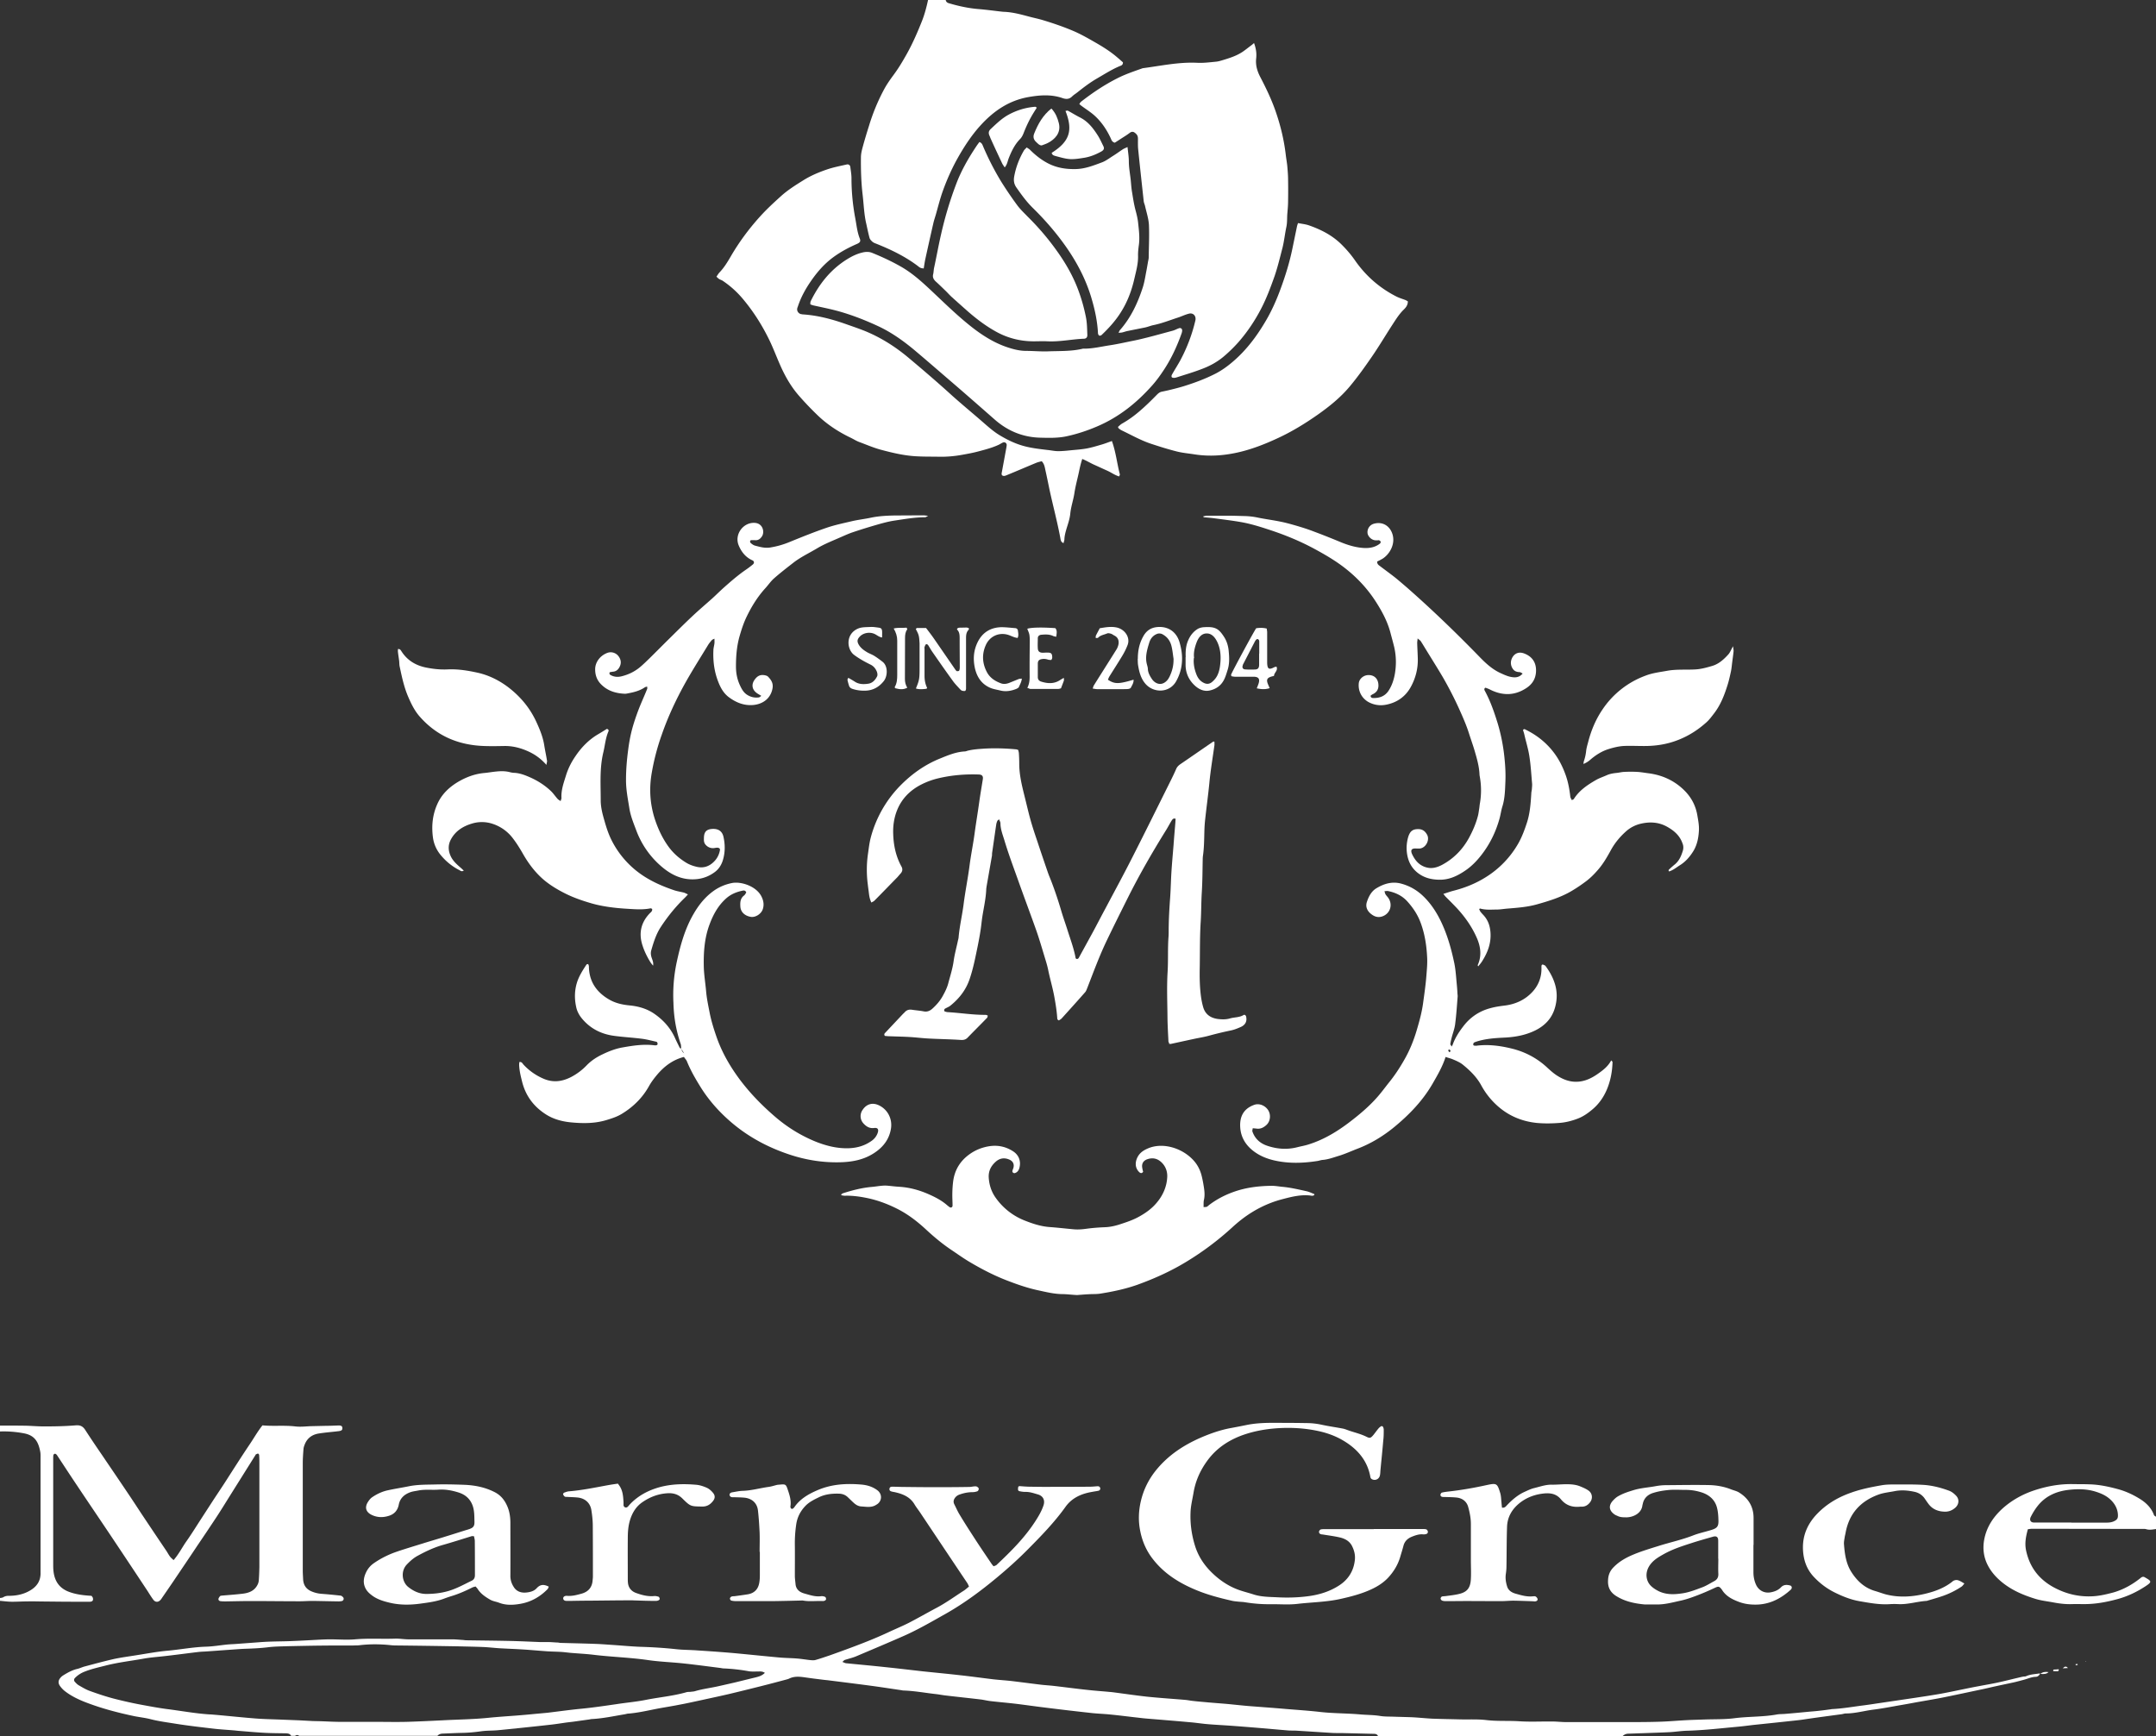
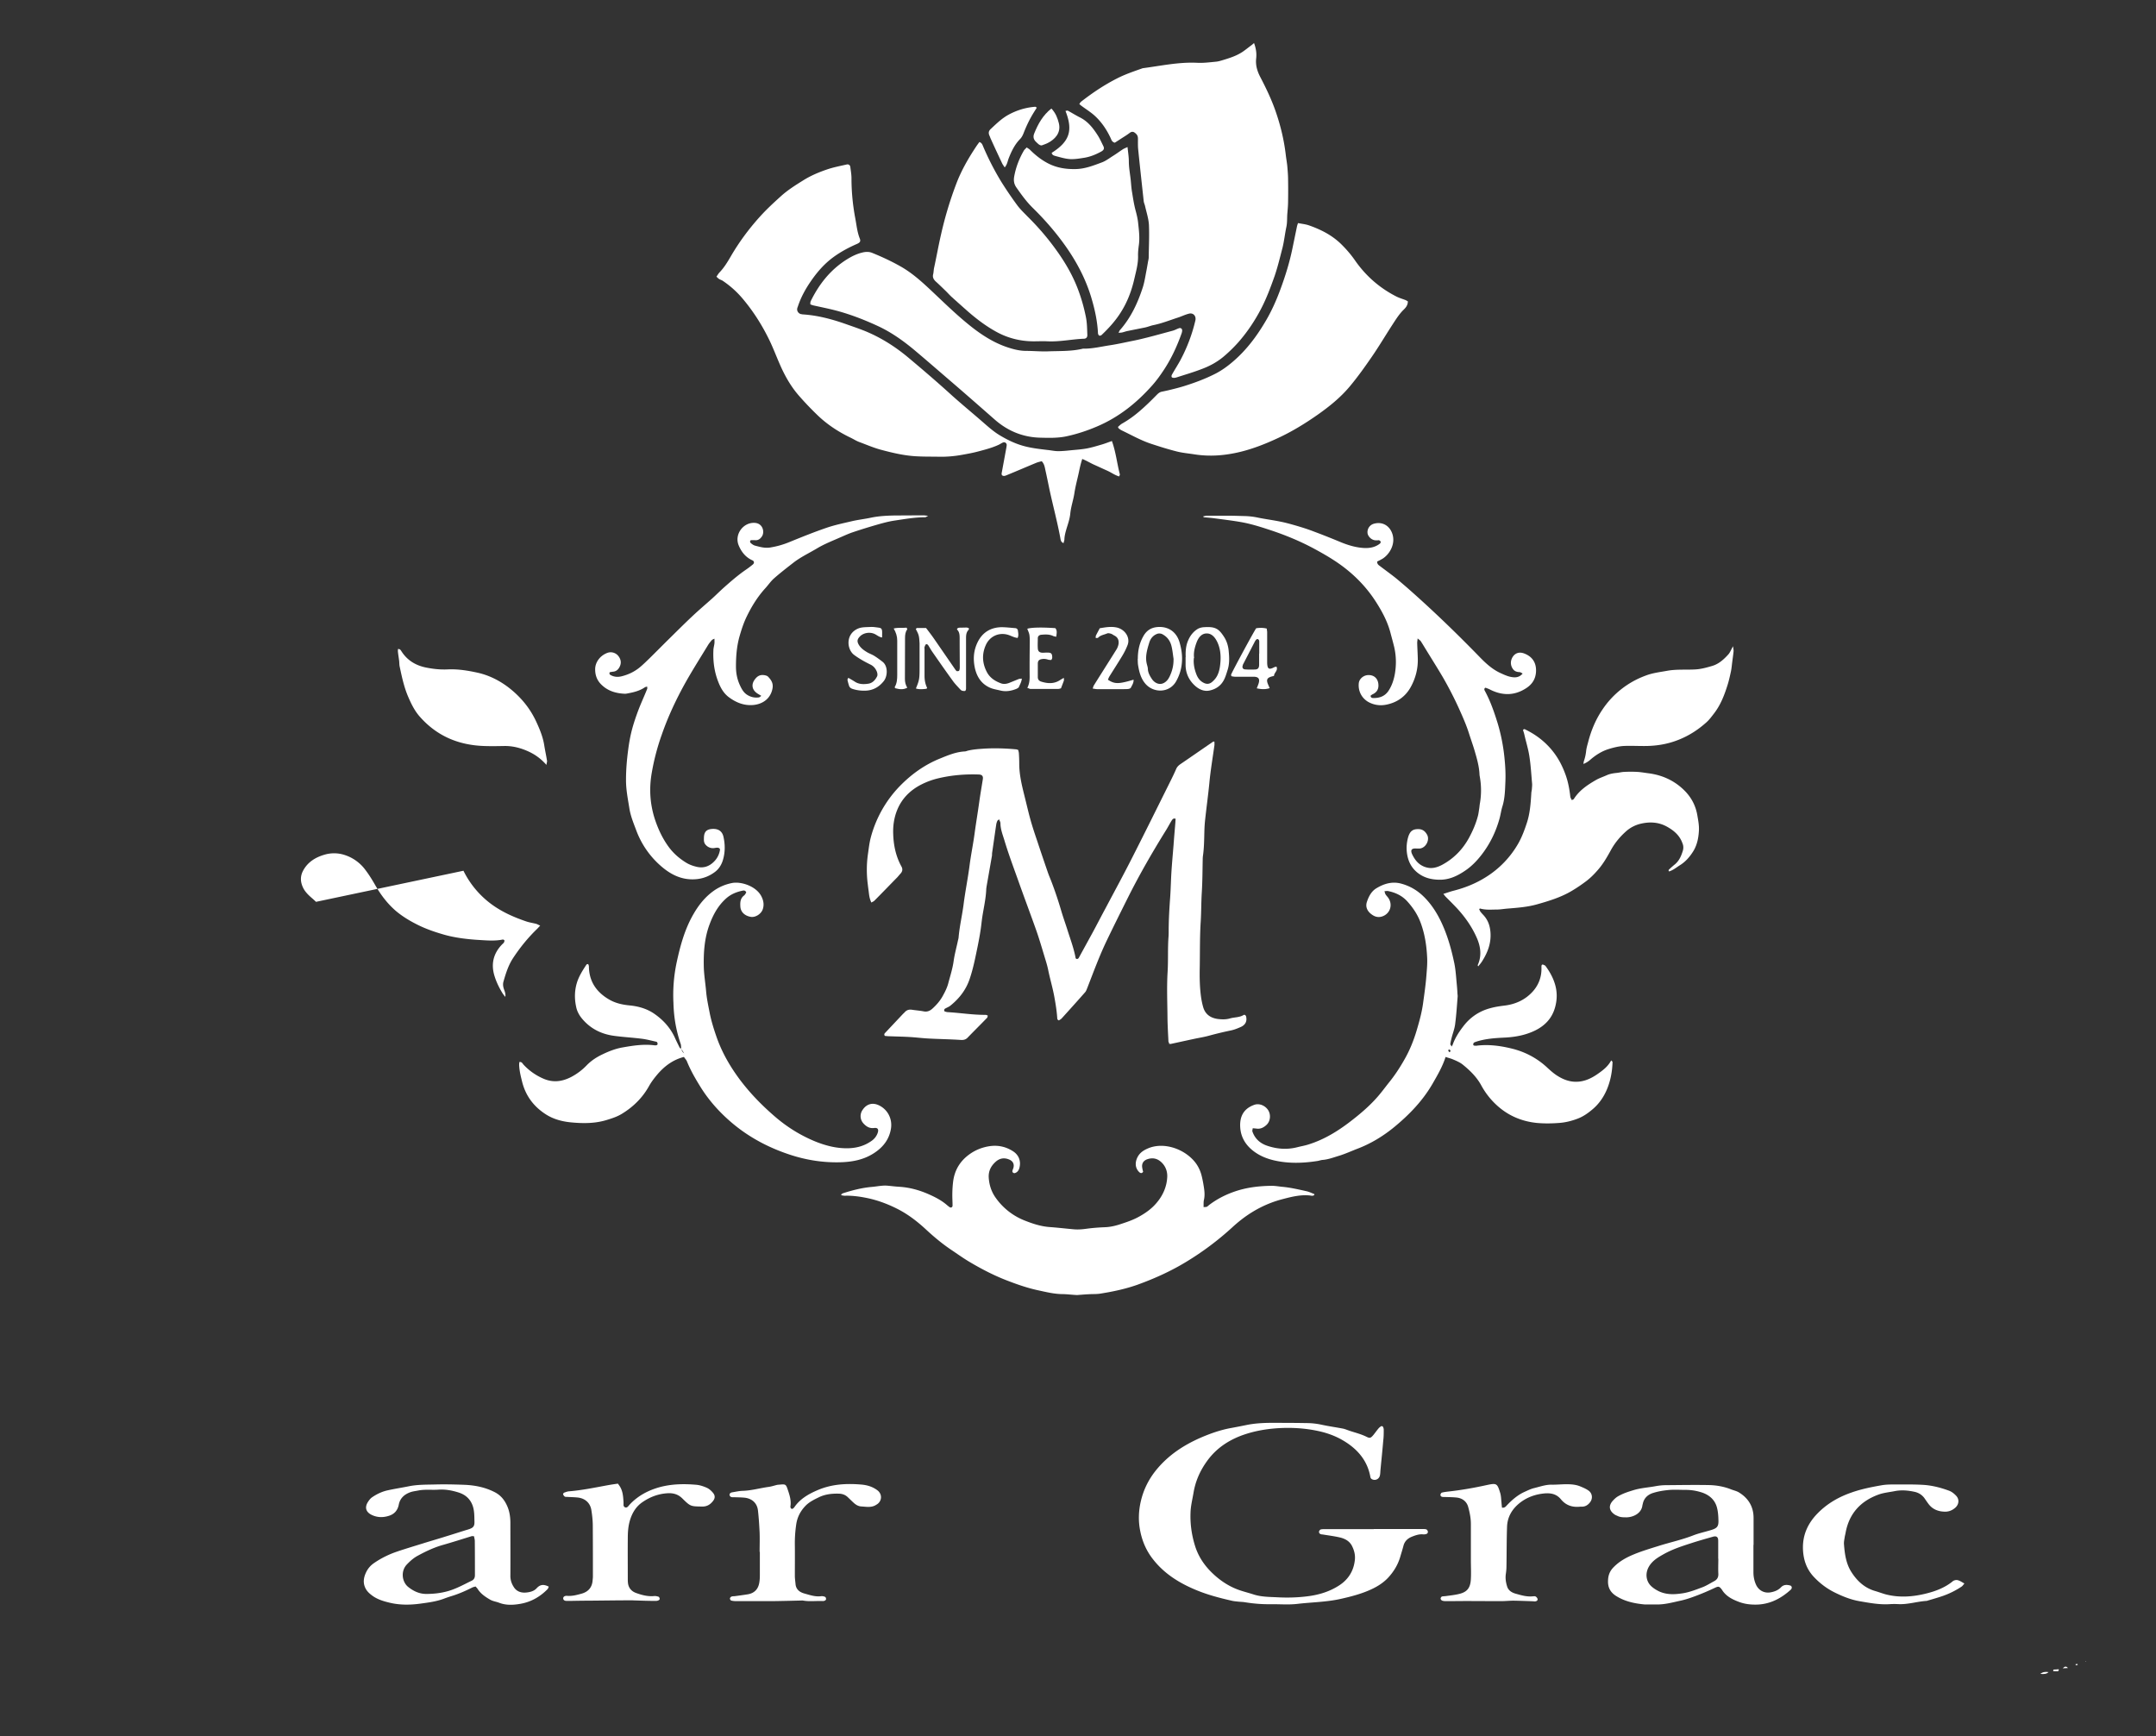
<svg xmlns="http://www.w3.org/2000/svg" id="_レイヤー_2" viewBox="0 0 182.36 146.84">
  <rect x="0" y="0" width="182.36" height="146.84" fill="#333333" stroke="none" />
  <defs>
    <style>.cls-1{fill:#fff}</style>
  </defs>
  <g id="SVG">
-     <path class="cls-1" d="M172.55 141.58c-.08.14-.2.25-.36.25-.37.01-.69.17-1.04.26-.27.07-.55.15-.82.21-.5.11-1 .21-1.49.32-.39.08-.77.18-1.16.26-1.15.24-2.29.49-3.44.72-.72.14-1.45.26-2.18.39-.48.09-.97.18-1.45.26-.73.13-1.45.27-2.18.36-.77.1-1.52.32-2.3.32-.11 0-.22.04-.33.06-.97.13-1.95.26-2.92.4-.26.04-.52.08-.79.11-1.26.14-2.52.27-3.77.4-.43.05-.86.11-1.3.15-1.43.13-2.86.3-4.29.34-.49.01-.98.09-1.47.12-.77.04-1.55.06-2.32.09-.4.01-.79.03-1.19.04-.2 0-.37.07-.51.21h-20.68c-.1-.23-.3-.19-.49-.2l-2.5-.06c-.28 0-.57 0-.85-.01-1-.06-2-.13-3-.19-.28-.02-.57 0-.85-.03-.73-.06-1.47-.13-2.2-.19-.85-.07-1.7-.14-2.54-.2-.68-.05-1.36-.08-2.04-.14-.45-.04-.9-.11-1.35-.15-1.22-.11-2.45-.21-3.67-.31-.23-.02-.45-.04-.68-.07-.83-.09-1.65-.2-2.48-.28-.56-.06-1.13-.07-1.7-.14-1.28-.14-2.56-.29-3.83-.45-.83-.1-1.65-.22-2.47-.32-.69-.08-1.39-.14-2.09-.22-.28-.03-.56-.1-.84-.14-1-.12-1.99-.22-2.99-.34-.28-.03-.56-.09-.84-.12-.9-.1-1.8-.27-2.71-.3-.09 0-.19-.03-.28-.04-.82-.12-1.65-.25-2.47-.36-1.2-.16-2.4-.31-3.6-.46-.15-.02-.3-.03-.45-.05-.49-.06-.98-.12-1.46-.19-.49-.07-.98-.14-1.45.1-.07.03-.14.05-.22.07-.71.19-1.42.38-2.14.56-.88.22-1.76.44-2.64.65-.81.19-1.62.36-2.44.54-.61.13-1.22.27-1.83.38-.59.12-1.19.21-1.78.32-.84.16-1.66.36-2.51.43-.11 0-.22.04-.33.06-.91.15-1.82.35-2.75.4-.11 0-.22.04-.34.05l-1.29.18-.51.06c-.43.06-.86.13-1.29.18-.96.11-1.92.21-2.88.31-.02 0-.04 0-.06.01-.55.05-1.09.11-1.64.16-.47.04-.94.02-1.41.09-.51.07-1.01.12-1.52.13-.55.01-1.1.04-1.64.06-.2 0-.38.04-.51.19H25.3c-.11-.09-.23-.08-.34 0h-.34c-.09-.18-.25-.2-.43-.21-.59-.01-1.17-.01-1.76-.04-.76-.04-1.51-.11-2.26-.17-.13-.01-.26-.03-.4-.04-.58-.05-1.17-.08-1.75-.15-1.03-.12-2.07-.24-3.09-.4-.73-.12-1.46-.21-2.17-.39-.46-.12-.93-.17-1.39-.26-1.43-.3-2.83-.67-4.19-1.2-.58-.23-1.14-.5-1.64-.88-.18-.13-.34-.3-.47-.48-.18-.26-.14-.49.07-.72.06-.07.14-.13.22-.18.37-.23.75-.44 1.18-.54.22-.05.43-.16.64-.21.82-.22 1.64-.44 2.47-.63.61-.13 1.23-.21 1.85-.31.9-.14 1.79-.31 2.69-.39 1.09-.1 2.17-.31 3.27-.34.58-.02 1.16-.12 1.75-.18.21-.02.41-.03.62-.04l2.03-.15c.36-.03.72-.05 1.08-.06.62-.02 1.25-.02 1.87-.05.79-.03 1.58-.08 2.38-.12.25-.01.49-.02.74-.02.7 0 1.41.06 2.1 0 1.14-.1 2.27-.02 3.4-.06.38-.01.75.06 1.13.06h3.69c.28 0 .57.03.85.05.11 0 .23.03.34.03 1.29.02 2.57.03 3.86.06.79.02 1.59.06 2.38.09h.68c.26 0 .53.03.79.04.08 0 .15.02.23.03 1.04.03 2.08.05 3.12.09.47.02.94.06 1.41.09.73.05 1.47.12 2.2.15 1.02.03 2.04.09 3.05.2.62.07 1.25.06 1.87.11.96.06 1.92.13 2.88.21 1.32.12 2.63.26 3.95.38.51.05 1.02.05 1.53.09.4.03.79.1 1.18.14.13.01.27.02.39-.01.42-.12.83-.26 1.24-.4.59-.21 1.17-.42 1.76-.64 1.1-.41 2.19-.84 3.25-1.34.56-.26 1.14-.5 1.69-.78.77-.4 1.52-.83 2.29-1.24.82-.43 1.57-.98 2.35-1.48.14-.09.26-.21.42-.33-.05-.12-.09-.22-.15-.31-1.33-1.98-2.65-3.96-3.98-5.95-.16-.24-.34-.46-.48-.7-.37-.62-.97-.87-1.63-1.02-.13-.03-.26-.04-.38-.09-.09-.04-.13-.13-.1-.24.03-.11.12-.14.22-.14.32 0 .64.02.96.02.81.01 1.63.02 2.44.02 1.04 0 2.08 0 3.12-.02.19 0 .37-.06.56-.05.07 0 .17.07.22.13.06.09 0 .25-.1.29-.12.04-.25.07-.38.07-.38 0-.75.07-1.11.2-.15.05-.27.13-.37.25-.14.18-.19.36-.08.58.15.29.27.58.44.86.39.65.8 1.29 1.21 1.92.48.75.98 1.48 1.48 2.22.05.08.11.15.19.24.1-.04.2-.06.26-.12 1.19-1.12 2.34-2.26 3.24-3.64.28-.43.54-.86.71-1.35.19-.52-.07-.86-.47-.97-.35-.1-.68-.22-1.05-.21-.15 0-.3-.02-.45-.05-.18-.03-.2-.11-.15-.39.03-.02.07-.05.1-.05.3.02.6.05.9.05.64.01 1.29.02 1.93.01 1.04 0 2.08 0 3.12-.01.23 0 .45-.03.68-.04.1 0 .18.06.2.16.02.11-.04.19-.14.22-.18.04-.37.06-.56.1-.89.15-1.68.5-2.22 1.24-.94 1.32-2.06 2.47-3.19 3.61-.83.84-1.7 1.62-2.6 2.37-1.38 1.15-2.82 2.22-4.4 3.11-1.14.64-2.27 1.3-3.46 1.83-1.36.6-2.74 1.18-4.11 1.76-.3.12-.61.19-.92.29-.06.02-.11.08-.21.17.14.05.22.1.3.11 1.11.11 2.22.21 3.33.33 1.07.11 2.14.24 3.21.36 1.05.11 2.11.21 3.16.33.92.1 1.84.23 2.76.34.53.06 1.06.09 1.58.15.83.1 1.65.21 2.48.31.36.04.72.06 1.07.1.96.11 1.91.24 2.87.34.62.07 1.24.11 1.86.17.15.01.3.03.45.05.9.12 1.8.25 2.7.35 1.07.11 2.15.18 3.22.27.23.02.45.07.67.09.41.05.83.08 1.24.12.56.05 1.13.09 1.7.14.62.06 1.24.13 1.86.18 1.02.08 2.04.15 3.05.24.96.08 1.92.14 2.88.25 1.13.13 2.27.11 3.4.21.56.05 1.13.04 1.69.13.35.06.72.05 1.07.06.55.02 1.1.03 1.64.05.57.03 1.13.09 1.69.12.77.03 1.55.04 2.33.06.76.02 1.52-.03 2.27.06.93.11 1.85.04 2.78.1.92.06 1.85.01 2.78.02.4 0 .79.05 1.19.05h5.11c.91 0 1.82 0 2.73-.03.76-.02 1.51-.09 2.26-.13.53-.03 1.06-.04 1.59-.06.85-.03 1.71 0 2.55-.11 1.18-.15 2.38-.1 3.55-.31.26-.05.53-.03.79-.06.62-.05 1.24-.11 1.86-.17.32-.03.64-.05.96-.09.32-.03.64-.08.96-.12.04 0 .07-.02.11-.02.89-.04 1.77-.2 2.65-.31.39-.05.79-.11 1.18-.17l3.25-.48c.73-.11 1.46-.22 2.19-.35.65-.12 1.3-.26 1.94-.39.39-.08.78-.16 1.17-.23.56-.11 1.12-.2 1.67-.32.55-.12 1.1-.26 1.65-.39.17-.04.33-.08.5-.11.07-.01.16 0 .22-.03.37-.17.77-.17 1.16-.24h-.01Zm-107.86-.09c-.23-.14-.4-.11-.56-.11-.26 0-.54.02-.79-.02a15.4 15.4 0 0 0-2.14-.24c-.09 0-.19-.03-.28-.04-1.03-.13-2.06-.27-3.09-.38-1.01-.11-2.04-.14-3.05-.29-1.54-.22-3.09-.26-4.63-.45-.6-.07-1.21-.1-1.81-.15-.26-.02-.53-.06-.79-.08-.43-.03-.87-.03-1.3-.06-.72-.05-1.43-.12-2.14-.16-.64-.04-1.28-.06-1.93-.1-.43-.03-.86-.08-1.3-.1-.74-.03-1.47-.04-2.21-.06a813.7 813.7 0 0 0-4.94-.07c-.21 0-.42 0-.62-.02-.91-.1-1.81-.11-2.72 0-.17.02-.34.01-.51.02-.91 0-1.82 0-2.73.01-.93.01-1.85.03-2.78.05-.57.02-1.14.02-1.7.09-.66.08-1.32.11-1.98.13-.45.02-.91.06-1.36.09-.6.04-1.21.09-1.81.13-.25.02-.49.02-.74.05-1.01.12-2.02.26-3.04.37-.55.06-1.09.1-1.63.2-1.06.19-2.13.31-3.18.58-.59.15-1.18.28-1.74.5-.32.12-.61.3-.85.55-.09.09-.1.21-.02.31.1.11.21.23.33.3.31.18.62.37.96.49.66.24 1.32.46 2 .64.82.21 1.66.4 2.49.55.65.12 1.3.24 1.96.33 1.22.15 2.43.38 3.66.46.15 0 .3.02.45.03 1.13.1 2.26.22 3.39.31.73.06 1.47.07 2.21.1l1.53.06 1.13.06c.26.01.53.01.79.02.53.02 1.06.05 1.59.05h2.95c.87 0 1.74.02 2.61 0 1.02-.03 2.04-.08 3.06-.13 1.28-.07 2.57-.08 3.85-.21.79-.08 1.58-.13 2.37-.19.49-.04.98-.08 1.47-.13.4-.04.79-.07 1.19-.11.92-.11 1.84-.24 2.76-.33 1.04-.1 2.06-.25 3.09-.4.84-.13 1.69-.2 2.52-.37 1.13-.22 2.28-.32 3.39-.64.11-.03.23-.02.34-.03.13-.02.27-.02.39-.06.65-.19 1.33-.27 1.99-.42l1.32-.3c.59-.14 1.17-.29 1.76-.43.27-.07.55-.13.81-.38ZM79.99 0c.03.15.12.23.26.27.84.25 1.68.43 2.55.5.6.05 1.2.13 1.8.2.11.01.23.03.34.03.7.03 1.38.21 2.05.39.4.11.81.19 1.21.31.9.27 1.8.58 2.66.95.57.25 1.12.56 1.66.87.67.38 1.34.79 1.93 1.29.19.16.37.32.53.46.01.22-.13.27-.24.31-.68.28-1.3.68-1.94 1.05-.59.34-1.13.75-1.67 1.18-.15.12-.31.21-.45.35-.25.25-.53.24-.83.13-.94-.32-1.9-.25-2.86-.08-1.64.29-2.92 1.16-4.03 2.37-.77.84-1.39 1.79-1.95 2.78-.51.91-.93 1.86-1.28 2.84-.22.62-.38 1.27-.56 1.9-.07.25-.16.5-.22.76-.23 1-.45 1.99-.67 2.99-.06.27-.1.55-.15.86-.11-.02-.2-.02-.28-.06a.802.802 0 0 1-.19-.13c-1.05-.8-2.22-1.37-3.43-1.86-.14-.06-.29-.1-.41-.19-.11-.09-.23-.21-.27-.34-.11-.4-.19-.81-.28-1.21-.19-.81-.21-1.65-.31-2.48-.12-1.03-.15-2.07-.14-3.11 0-.27.05-.52.12-.78.17-.64.36-1.27.56-1.9.33-1.09.76-2.13 1.3-3.13.23-.42.5-.8.78-1.18.35-.47.66-.97.95-1.48.56-.95 1-1.95 1.41-2.97.25-.61.42-1.25.56-1.9h1.48ZM0 120.58c.7 0 1.4 0 2.1.01.59.01 1.17.07 1.76.06.85 0 1.7-.02 2.55-.09.38-.03.6.08.8.39.46.71.94 1.42 1.42 2.12.75 1.11 1.51 2.22 2.26 3.34.35.52.69 1.04 1.03 1.56.7 1.05 1.41 2.11 2.12 3.16.12.17.21.36.34.53.07.1.18.18.3.3.45-.51.73-1.09 1.1-1.61.38-.54.73-1.1 1.09-1.66l1.05-1.62c.35-.54.71-1.07 1.06-1.61.35-.54.69-1.08 1.04-1.62.36-.56.72-1.11 1.09-1.66.36-.53.67-1.09 1.09-1.62.92.09 1.84-.02 2.77.09.43.05.87 0 1.3-.02l1.3-.03c.36 0 .72-.02 1.08-.03.22 0 .31.06.31.23 0 .16-.08.22-.31.25-.56.07-1.13.11-1.69.2-.56.09-.98.39-1.19.94-.05.12-.09.25-.1.38-.03.4-.06.79-.06 1.19v9.09c0 .25.02.49.03.74.03.5.27.84.75 1.03.27.11.54.17.82.19.53.04 1.05.09 1.58.15.08 0 .17.07.23.14.1.1.04.29-.1.32-.09.02-.19.03-.28.03-.74-.01-1.48-.03-2.21-.04-.36 0-.72.03-1.08.03-1.38 0-2.76-.02-4.15-.02-.7 0-1.4.02-2.1.03-.15 0-.3 0-.45-.02-.1-.01-.19-.09-.17-.19.01-.08.08-.17.13-.23.03-.04.1-.04.16-.05.58-.05 1.17-.09 1.75-.16.53-.06 1-.24 1.26-.75.06-.11.1-.25.11-.37.03-.38.04-.76.05-1.13v-8.69c0-.26 0-.53-.02-.79 0-.04-.06-.12-.09-.12-.06 0-.13.04-.19.07-.01 0-.02.03-.03.05-.77 1.23-1.55 2.47-2.32 3.7-.31.5-.62 1-.94 1.49-.54.82-1.09 1.64-1.64 2.45-.67 1.01-1.35 2.01-2.03 3.02-.32.47-.64.94-.96 1.4-.04.06-.08.13-.13.18-.19.23-.45.23-.62 0-.17-.23-.32-.47-.47-.71-.96-1.45-1.92-2.9-2.89-4.35-1.02-1.53-2.05-3.04-3.07-4.57-.58-.86-1.15-1.74-1.72-2.6a.304.304 0 0 0-.08-.08c-.03-.02-.08-.05-.1-.04-.05.02-.11.06-.12.1-.02.09-.02.19-.02.28v8.92c0 .23 0 .46.03.68.1.81.5 1.4 1.3 1.7.61.23 1.24.3 1.91.34.03.04.09.1.11.16.06.22-.02.33-.24.34H6.42c-.87 0-1.74-.01-2.61-.02-.47 0-.95-.02-1.42-.01-.45 0-.91.03-1.36.03-.36 0-.71-.05-1.06-.08v-.23c.11-.02.23-.02.32-.08.14-.08.27-.11.43-.11.57 0 1.12-.09 1.64-.35.68-.34 1.1-.84 1.07-1.64v-9.65c0-.19.01-.38-.03-.57-.16-.85-.49-1.36-1.35-1.53a9.08 9.08 0 0 0-2.08-.16v-.45Zm182.36 8.75c-.28.04-.56.1-.84.01-.11-.03-.23-.02-.34-.02-3.1 0-6.21-.01-9.31-.01-.11 0-.22.02-.35.04-.16.6-.28 1.16-.15 1.79.37 1.74 1.45 2.81 3.04 3.45.87.35 1.79.49 2.72.42.54-.04 1.08-.17 1.61-.31.88-.25 1.67-.7 2.38-1.28.03-.02.07-.03.12-.05.04 0 .1 0 .15.03.6.34.67.39.05.79-.72.47-1.48.83-2.31 1.06-.95.26-1.91.44-2.9.43-.32 0-.64-.01-.96 0-.53.02-1.05-.04-1.58-.14-.52-.1-1.04-.15-1.55-.31-1-.31-1.95-.71-2.78-1.38-.52-.42-.96-.91-1.26-1.52-.32-.65-.4-1.35-.28-2.05.19-1.1.78-1.99 1.61-2.73.76-.67 1.65-1.16 2.6-1.48 1.05-.35 2.15-.56 3.28-.54.47.01.95 0 1.42.02.82.02 1.61.19 2.39.4.63.17 1.21.43 1.76.76.58.34 1.07.78 1.31 1.44.02.06.11.09.17.14v1.02Zm-7.17-.54h2.9c.25 0 .49-.01.72-.12.27-.13.34-.25.33-.53-.02-.5-.24-.91-.58-1.25-.36-.36-.8-.56-1.27-.71-.74-.24-1.5-.25-2.25-.17-1.07.11-2.02.51-2.7 1.38-.22.28-.41.59-.57.91-.13.25-.04.5.32.48h3.12Z" />
    <path class="cls-1" d="M94.6 28.17c.06-.12.08-.19.12-.24.93-1.05 1.51-2.3 1.94-3.62.13-.41.2-.84.28-1.27.06-.3.11-.6.16-.89.02-.11.05-.22.06-.34.01-.93.06-1.86.02-2.78-.03-.54-.21-1.07-.33-1.61-.03-.13-.09-.25-.11-.38-.16-1.47-.32-2.93-.47-4.4-.03-.3-.02-.6-.02-.91 0-.16-.04-.3-.16-.41-.18-.18-.33-.24-.55-.07-.21.16-.44.3-.66.44-.2.13-.41.27-.59.38-.24-.06-.28-.24-.35-.39-.34-.73-.79-1.39-1.38-1.92-.34-.3-.73-.54-1.09-.81-.06-.04-.11-.09-.18-.15.06-.08.09-.15.14-.19.96-.75 1.96-1.42 3.04-1.97.68-.35 1.39-.59 2.1-.84a.47.47 0 0 1 .16-.04c1.5-.2 2.98-.52 4.51-.45.53.03 1.06-.04 1.59-.09.24-.02.48-.1.71-.17.56-.17 1.12-.36 1.61-.7.23-.16.45-.34.68-.51.07-.05.14-.11.24-.2.17.46.23.88.18 1.31-.06.55.08 1.04.33 1.53.49.94.95 1.89 1.3 2.89.42 1.2.72 2.43.87 3.69.04.36.11.71.14 1.07.03.36.06.72.06 1.08.01.6.01 1.21 0 1.81 0 .38-.04.75-.07 1.13-.02.36 0 .71-.08 1.07-.12.57-.18 1.16-.32 1.73-.21.8-.4 1.61-.67 2.4-.33.93-.67 1.85-1.12 2.72-.53 1.03-1.17 1.99-1.93 2.86-.39.44-.81.85-1.26 1.23-.56.47-1.19.81-1.87 1.06-.67.26-1.36.46-2.04.68-.09.03-.18.06-.28.06-.07 0-.17-.01-.2-.06-.03-.04-.02-.15.01-.2.24-.43.51-.84.74-1.27.56-1.06.98-2.17 1.25-3.33.08-.37-.18-.66-.54-.57-.33.08-.64.24-.96.34-.68.22-1.35.49-2.05.63-.24.05-.47.15-.71.2-.48.1-.96.19-1.44.29-.17.03-.33.09-.49.13-.09.02-.18.02-.32.03Zm-.55 9.14c.34.95.43 1.9.67 2.81.01.04-.03.1-.06.18-.37-.11-.67-.34-1.01-.49-.36-.16-.72-.33-1.08-.49-.34-.15-.65-.35-1.03-.5-.13.4-.21.75-.28 1.1-.13.61-.3 1.21-.39 1.83-.09.56-.28 1.1-.34 1.67-.04.43-.18.85-.31 1.26-.09.31-.18.62-.19.94 0 .09-.04.18-.08.33-.09-.07-.15-.1-.18-.15a.842.842 0 0 1-.08-.27c-.26-1.41-.64-2.8-.94-4.21-.11-.54-.22-1.07-.34-1.61-.05-.24-.09-.48-.3-.7-.14.04-.28.07-.42.12-.85.35-1.7.72-2.56 1.07-.12.05-.25.1-.39-.01 0-.04-.03-.1-.02-.15l.39-2.12c.02-.09.03-.19.04-.28 0-.16-.16-.28-.32-.21-.14.06-.26.15-.4.21-.53.24-1.1.39-1.67.54-.44.12-.88.2-1.33.28-.69.13-1.39.19-2.09.17-.57-.01-1.14 0-1.7-.03-1.08-.04-2.13-.29-3.17-.57-.62-.17-1.21-.43-1.81-.65-.26-.1-.5-.26-.76-.38-1.01-.49-1.94-1.1-2.75-1.88-.53-.51-1.04-1.04-1.53-1.6-.72-.81-1.25-1.75-1.68-2.75-.28-.64-.53-1.3-.83-1.93-.6-1.25-1.33-2.42-2.22-3.49a8.123 8.123 0 0 0-1.76-1.6c-.09-.06-.21-.09-.3-.15-.08-.05-.14-.11-.23-.2.1-.14.17-.27.27-.37.37-.39.64-.83.91-1.29.71-1.23 1.55-2.37 2.51-3.43.56-.62 1.17-1.18 1.79-1.74.58-.52 1.24-.93 1.9-1.34.61-.38 1.28-.66 1.95-.89.55-.19 1.13-.3 1.7-.43.15-.03.27.06.29.2.04.32.1.64.1.96 0 1.14.11 2.27.32 3.39.11.57.16 1.16.38 1.71.09.23.03.34-.21.45-.71.31-1.39.67-2.02 1.13-.78.57-1.39 1.28-1.93 2.07-.44.64-.81 1.32-1.06 2.06-.02.07-.06.14-.07.22-.04.21.11.42.32.47.04 0 .07.01.11.02 1.33.08 2.6.43 3.85.88.46.16.92.32 1.38.5 1.34.54 2.56 1.3 3.67 2.22 1.28 1.07 2.54 2.15 3.77 3.27.86.77 1.75 1.5 2.62 2.26.46.4.91.8 1.43 1.11.57.34 1.15.63 1.79.83.73.23 1.48.31 2.23.4.3.03.6.1.9.1.38 0 .75-.04 1.13-.08.43-.04.87-.07 1.3-.15.43-.08.84-.21 1.26-.33.27-.08.53-.18.86-.3Zm4.85 50.95c-.03-.07-.07-.12-.07-.17-.03-.64-.07-1.28-.08-1.93-.01-1.33-.07-2.65.01-3.97.06-1 0-2 .08-3 .01-.15.01-.3.01-.45 0-.97.06-1.93.13-2.89.05-.73.06-1.47.11-2.21.05-.75.12-1.51.18-2.26 0-.09.02-.19.02-.28.04-.53.09-1.06.13-1.58 0-.09.01-.18.02-.26-.2-.08-.27.05-.34.15-.15.24-.28.49-.43.74-1.17 1.88-2.28 3.8-3.27 5.78-.6 1.2-1.2 2.4-1.78 3.61-.63 1.31-1.13 2.68-1.66 4.04-.05.12-.09.25-.18.35-.65.74-1.31 1.47-1.97 2.2-.07.08-.17.13-.25.18-.15-.06-.13-.16-.14-.25-.04-.57-.13-1.12-.23-1.68-.14-.8-.38-1.58-.54-2.38-.07-.33-.17-.66-.27-.98-.23-.76-.45-1.52-.71-2.27-.51-1.44-1.05-2.87-1.56-4.31-.4-1.12-.82-2.24-1.16-3.38-.14-.46-.33-.93-.33-1.43 0-.1-.07-.2-.11-.33-.08.06-.13.09-.15.13-.04.08-.07.18-.09.27-.12.8-.23 1.61-.35 2.41-.02.11 0 .23-.03.34l-.45 2.57c0 .06-.02.11-.02.17-.03.84-.23 1.65-.35 2.47-.05.36-.08.71-.14 1.07-.06.41-.14.82-.22 1.23-.2.96-.38 1.93-.7 2.86-.31.91-.87 1.63-1.61 2.23-.14.12-.33.18-.49.28-.03.02-.05.1-.05.15 0 .03.04.07.07.08.07.02.14.04.22.05 1.08.06 2.14.24 3.22.23.05 0 .1.03.18.06-.02.07-.02.16-.07.2-.54.56-1.09 1.1-1.63 1.66-.17.18-.36.22-.61.2-.9-.06-1.81-.07-2.72-.12-.55-.03-1.09-.1-1.63-.13-.55-.03-1.1-.04-1.64-.06-.15 0-.29-.02-.41-.03-.09-.14-.02-.21.05-.28l1.44-1.53c.06-.07.14-.13.2-.2.17-.19.38-.24.62-.2.32.05.64.07.95.13.31.07.55-.03.77-.23.34-.31.64-.65.86-1.05.2-.36.39-.73.49-1.14.16-.6.35-1.19.44-1.82.08-.58.24-1.15.36-1.72.02-.09.05-.18.06-.28.08-.96.31-1.9.43-2.86.14-1.09.36-2.16.5-3.25.12-.92.31-1.83.43-2.74.12-.88.27-1.76.39-2.64.09-.64.2-1.27.3-1.9.04-.26-.06-.39-.34-.4-1.14-.04-2.26.05-3.38.31-.52.12-1.02.3-1.49.54-.94.48-1.66 1.2-2.05 2.19-.25.63-.35 1.32-.32 2.01.03.96.23 1.88.69 2.72.13.23.1.43-.08.62-.09.1-.17.2-.26.3-.65.66-1.29 1.33-1.95 1.99-.06.06-.15.09-.25.15-.12-.26-.17-.49-.2-.74-.03-.26-.07-.52-.1-.79-.11-.85-.11-1.7.01-2.55.07-.48.12-.97.25-1.45a9.87 9.87 0 0 1 2.43-4.3c.99-1.02 2.12-1.83 3.44-2.36.66-.27 1.33-.55 2.06-.59.11 0 .22-.06.33-.08.44-.1.9-.13 1.35-.16.89-.05 1.78-.02 2.66.06.05 0 .11.03.19.05.02.1.06.2.06.31.02.28.03.57.03.85 0 .92.21 1.8.43 2.68.18.71.34 1.43.54 2.14.17.6.37 1.19.57 1.78.29.88.59 1.76.89 2.63.08.23.18.46.27.69.32.83.6 1.67.85 2.52.17.58.38 1.15.56 1.73.24.75.52 1.5.66 2.28 0 .03.05.05.08.07.15.02.19-.1.24-.19.36-.66.73-1.33 1.09-1.99.37-.68.72-1.37 1.09-2.05.75-1.42 1.52-2.83 2.25-4.27 1.1-2.16 2.17-4.33 3.25-6.5.18-.36.35-.71.51-1.08.07-.16.19-.28.33-.38.94-.64 1.87-1.29 2.81-1.93.01 0 .04 0 .09.02 0 .1.01.2 0 .3-.15 1.07-.33 2.13-.43 3.2-.1 1.02-.24 2.03-.35 3.04-.04.34-.06.68-.07 1.02-.02.72-.02 1.44-.13 2.15 0 .06-.01.11-.01.17-.02.96-.02 1.93-.08 2.89-.05.81-.04 1.62-.09 2.44-.08 1.26-.06 2.53-.08 3.8-.02.91-.01 1.82.13 2.72.04.24.09.48.16.72.18.62.64.92 1.25 1 .34.04.68.05 1.02-.05.38-.11.79-.07 1.15-.29.08-.05.19.03.21.13.09.39-.05.7-.44.88-.27.12-.56.24-.86.3-.63.13-1.25.28-1.87.45-.4.11-.81.17-1.22.26-.66.14-1.33.29-1.99.43-.03 0-.07 0-.16-.02Z" />
    <path class="cls-1" d="M119.08 25.49c0 .31-.16.52-.35.7-.37.36-.64.79-.92 1.22-.6.92-1.16 1.87-1.78 2.77-.6.87-1.21 1.73-1.9 2.55-.78.92-1.7 1.66-2.68 2.35-1.07.75-2.18 1.43-3.37 1.98-1.01.47-2.04.88-3.13 1.15-1.3.32-2.6.43-3.93.22-.5-.08-1.01-.12-1.51-.25-.71-.18-1.41-.4-2.11-.63-.89-.29-1.69-.75-2.53-1.15-.08-.04-.16-.1-.24-.16-.03-.02-.04-.06-.07-.13.12-.1.23-.22.38-.3.53-.3 1.02-.66 1.47-1.05.49-.42.95-.87 1.4-1.33.14-.14.26-.26.46-.3.24-.05.48-.1.72-.16.37-.09.73-.18 1.09-.29.94-.29 1.86-.63 2.74-1.08.56-.29 1.06-.66 1.53-1.07 1.07-.93 1.91-2.04 2.63-3.25.57-.94 1.01-1.94 1.38-2.97.39-1.07.72-2.15.95-3.26l.39-1.89c.02-.09.05-.18.09-.29.31.06.61.09.89.18 1.01.35 1.95.82 2.73 1.57.45.44.85.9 1.21 1.42.9 1.29 2.06 2.31 3.47 3.03.25.13.53.21.79.31.07.03.13.07.2.11Zm-47.91 75.52s.08-.06.13-.08c.81-.26 1.63-.47 2.48-.54.43-.04.86-.14 1.3-.1.32.03.64.07.96.09.86.05 1.68.27 2.46.61.57.25 1.13.53 1.61.95.07.06.15.12.22.17.11.07.24 0 .24-.14 0-.28-.02-.57-.02-.85 0-.4.02-.79.07-1.19.13-1 .62-1.77 1.44-2.34.49-.34 1.04-.55 1.62-.64.72-.11 1.39.03 2.01.43.48.31.68.82.54 1.38-.05.21-.16.39-.38.46-.05.02-.12 0-.16-.03-.04-.03-.07-.1-.06-.14.02-.11.08-.21.1-.32.06-.29-.07-.52-.34-.64-.44-.2-.85-.13-1.2.2-.38.35-.59.77-.56 1.31.04.62.22 1.19.58 1.7a5.42 5.42 0 0 0 2.47 1.94c.68.27 1.38.5 2.13.55.68.05 1.35.13 2.03.19.36.03.71 0 1.07-.05.52-.07 1.05-.11 1.58-.13.48-.02.94-.14 1.38-.29.46-.15.92-.31 1.36-.54.58-.31 1.11-.67 1.53-1.15.58-.65.94-1.43.97-2.31.01-.48-.17-.93-.56-1.26-.33-.28-.71-.34-1.12-.2-.33.11-.49.36-.44.7.02.13.05.26.08.36-.1.15-.21.13-.31.05-.33-.3-.39-.72-.23-1.14.18-.46.51-.7.96-.89 1.35-.57 3.12.06 4.01 1.22.24.32.41.68.51 1.07.08.31.14.63.19.95.06.37.1.75.01 1.13-.04.18-.02.37-.03.6.12-.01.21 0 .28-.03.08-.04.15-.12.22-.17.73-.55 1.54-.94 2.42-1.21.93-.28 1.89-.38 2.85-.39.28 0 .56.05.85.08.7.06 1.38.22 2.06.37.24.05.46.16.69.25 0 0 0 .03.01.05-.1.13-.24.09-.36.07-.81-.09-1.59.11-2.35.31-.89.23-1.75.6-2.55 1.09-.62.38-1.18.82-1.71 1.31a24.742 24.742 0 0 1-3.86 2.89c-1.31.8-2.71 1.43-4.15 1.95-1.02.36-2.07.58-3.14.75-.32.05-.64.03-.96.05-.25.01-.49.03-.73.05-.09 0-.19.02-.28.02-.4-.02-.79-.07-1.19-.08-.73 0-1.43-.18-2.13-.33-.87-.19-1.71-.48-2.54-.8-1.08-.41-2.11-.94-3.1-1.52-.59-.34-1.14-.74-1.71-1.12-.74-.5-1.42-1.07-2.07-1.67-.74-.69-1.53-1.3-2.43-1.76-.81-.41-1.65-.73-2.55-.92-.63-.13-1.26-.22-1.91-.2-.09 0-.19-.02-.28-.04-.01 0-.02-.03-.03-.06Zm-2.63-75.28c0-.09 0-.17.02-.23.71-1.46 1.68-2.69 3.07-3.56.45-.28.92-.51 1.45-.61.23-.04.46-.03.67.05.84.34 1.66.72 2.45 1.17 1.05.6 1.91 1.41 2.78 2.23 1.1 1.04 2.19 2.1 3.39 3.02.83.63 1.72 1.18 2.71 1.53.55.19 1.12.35 1.72.35.6 0 1.21.06 1.81.04 1-.04 2.01.01 2.99-.23h.06c.76.01 1.5-.18 2.25-.29.65-.1 1.3-.25 1.95-.38.41-.08.81-.18 1.21-.28.71-.18 1.42-.38 2.13-.57.18-.05.35-.15.53-.21.14-.05.27.05.26.2 0 .07-.02.15-.04.22-.38 1.07-.85 2.1-1.47 3.05-.3.46-.62.91-.98 1.32-1.33 1.51-2.86 2.74-4.73 3.53-.84.36-1.7.64-2.59.83-.73.15-1.47.13-2.21.11-1.45-.04-2.72-.56-3.82-1.52-1.15-1.01-2.3-2.02-3.46-3.02-1.12-.96-2.23-1.93-3.36-2.88-.95-.79-1.95-1.5-3.07-2.02-1.06-.49-2.15-.92-3.28-1.24-.71-.2-1.43-.34-2.15-.5-.09-.02-.17-.05-.28-.09ZM57.62 88.74c-.02-.15 0-.31-.05-.45-.27-.79-.45-1.6-.54-2.42-.04-.36-.06-.72-.07-1.07a13.3 13.3 0 0 1 .26-3.33c.31-1.45.69-2.87 1.44-4.16.42-.73.93-1.38 1.61-1.89.49-.37 1.04-.61 1.64-.73.76-.15 2 .25 2.46 1.07.2.36.28.74.15 1.14-.13.4-.62.72-1.02.65-.52-.09-.86-.42-.88-.89-.02-.35 0-.68.32-.92.08-.06.13-.18.18-.25-.06-.17-.18-.18-.29-.16-.53.11-1.01.3-1.42.67-.67.6-1.08 1.35-1.39 2.18-.44 1.17-.52 2.39-.49 3.63.02.66.13 1.32.19 1.98.05.63.18 1.23.3 1.85.13.67.33 1.32.55 1.96.46 1.36 1.16 2.58 2.01 3.72.85 1.13 1.82 2.13 2.88 3.05 1.05.92 2.21 1.65 3.5 2.18.92.37 1.87.61 2.87.57.68-.03 1.3-.21 1.86-.6.26-.17.45-.41.55-.7.1-.3 0-.45-.3-.41-.39.05-.66-.12-.9-.38a.907.907 0 0 1-.08-1.15c.33-.5.83-.65 1.38-.39.75.36 1.15 1.15 1.02 1.97-.15.95-.71 1.62-1.49 2.11-.87.55-1.85.72-2.87.74-1.45.03-2.86-.2-4.24-.66-1.74-.58-3.34-1.42-4.75-2.59-1.07-.89-2-1.91-2.74-3.09-.44-.71-.86-1.43-1.17-2.2-.05-.13-.17-.24-.25-.37-.94.24-1.65.78-2.25 1.48-.27.32-.52.65-.72 1.01-.55.98-1.33 1.74-2.28 2.32-.41.25-.85.39-1.31.53-.96.29-1.94.29-2.93.2-.78-.07-1.53-.26-2.2-.69-1.01-.65-1.69-1.55-1.99-2.72-.12-.48-.24-.95-.26-1.45 0-.09.01-.17.02-.25.21-.03.26.12.34.21.48.52 1.05.92 1.7 1.2.81.35 1.58.25 2.35-.15.49-.26.93-.59 1.31-.99.39-.4.86-.7 1.35-.93.54-.26 1.11-.48 1.71-.58.9-.16 1.79-.29 2.7-.17.05 0 .11 0 .16-.02.03-.01.07-.05.07-.08 0-.05-.01-.11-.03-.15-.01-.03-.06-.05-.09-.06-.41-.09-.81-.2-1.22-.25-.79-.1-1.58-.14-2.37-.25-1.07-.15-1.98-.61-2.68-1.45-.25-.3-.43-.64-.5-1.01-.14-.65-.14-1.31.05-1.97.17-.59.5-1.1.83-1.6.01-.02.07-.02.14-.04.02.06.06.13.06.19.01 1.28.64 2.19 1.71 2.81.53.31 1.11.44 1.72.5.76.07 1.49.28 2.12.72.76.53 1.36 1.2 1.74 2.05.12.27.26.54.39.81.02.04.09.06.14.08q.03.24.24.39c-.12-.18-.19-.28-.25-.38Zm72.88-7.16c.07.04.17.06.22.12.34.46.62.95.79 1.5.21.67.21 1.33.02 2.01-.25.9-.83 1.52-1.64 1.93-.8.4-1.66.57-2.57.62-.84.04-1.7.09-2.52.37-.05.02-.11.04-.15.08a.26.26 0 0 0-.04.15c0 .03.04.07.07.08.09.01.19.02.28 0 .95-.11 1.9.01 2.82.23 1.17.27 2.23.82 3.12 1.66.25.23.51.46.79.64.4.26.83.45 1.3.51.82.1 1.52-.2 2.17-.66.43-.3.85-.62 1.12-1.13.06.07.12.11.11.15-.02.8-.17 1.59-.48 2.32-.28.66-.69 1.25-1.27 1.72-.35.29-.72.55-1.15.72-.51.2-1.05.34-1.59.38-.64.05-1.29.06-1.93 0-1.33-.14-2.51-.66-3.49-1.61-.48-.46-.88-.99-1.2-1.58-.39-.71-.96-1.26-1.58-1.76-.22-.17-.49-.29-.75-.4-.22-.1-.45-.15-.68-.23-.26.82-.69 1.55-1.11 2.28-.83 1.43-1.96 2.6-3.22 3.64-.95.78-2 1.42-3.17 1.86-.49.19-.97.41-1.48.57-.47.14-.93.32-1.42.36-.15.01-.3.07-.44.09-1.22.19-2.44.23-3.66-.05-.55-.13-1.05-.32-1.51-.62-.78-.51-1.3-1.22-1.36-2.18-.06-.97.34-1.6 1.19-1.9.41-.15.92.05 1.18.46.24.39.18.95-.16 1.25-.23.21-.5.35-.83.3-.09-.01-.19-.02-.32-.03-.01.1-.05.2-.03.27.22.64.68 1.03 1.31 1.23.83.27 1.66.32 2.51.1.31-.08.63-.13.93-.23 1.41-.44 2.63-1.22 3.78-2.13.7-.55 1.37-1.13 1.97-1.8.37-.41.69-.85 1.03-1.28.49-.6.92-1.25 1.3-1.92.46-.79.8-1.63 1.06-2.5.22-.74.43-1.49.54-2.26.11-.81.23-1.61.29-2.42.04-.51.09-1.02.06-1.53-.05-1-.2-1.99-.56-2.94-.25-.67-.64-1.25-1.11-1.77-.43-.48-.99-.75-1.62-.88-.09-.02-.18 0-.32.01.04.12.05.21.1.28.07.11.17.2.24.31.39.59.12 1.34-.55 1.55-.39.12-.7-.02-.99-.27-.3-.27-.41-.61-.28-.98.15-.45.38-.89.8-1.14.63-.38 1.31-.59 2.06-.4.73.19 1.36.55 1.9 1.07.81.78 1.35 1.73 1.77 2.75.39.95.65 1.93.86 2.93.12.59.15 1.2.21 1.8.02.22.04.45.05.68 0 .11.03.23.02.34-.06.77-.11 1.55-.21 2.32-.05.41-.21.8-.31 1.21-.04.16-.08.33-.1.49 0 .04.05.08.12.2.04-.08.07-.13.09-.18.2-.56.52-1.05.88-1.52.59-.78 1.36-1.3 2.31-1.55.4-.11.81-.17 1.23-.22.91-.12 1.71-.49 2.33-1.17.51-.56.77-1.25.75-2.02v-.17c0-.02.02-.03.04-.09Zm-8.02 7.25c.05.09.08.13.1.17.04-.03.11-.06.11-.08 0-.06-.05-.11-.08-.16-.04.02-.09.05-.13.07Z" />
-     <path class="cls-1" d="M125.12 76.92c.04.08.07.17.13.23.09.12.2.22.3.34.34.41.48.86.52 1.4.06.92-.25 1.7-.73 2.45-.09.14-.2.26-.31.4-.02-.05-.05-.09-.04-.11.34-.76.26-1.51-.06-2.26-.44-1.02-1.08-1.91-1.85-2.71-.26-.27-.53-.54-.8-.81-.06-.06-.11-.14-.2-.24.29-.09.54-.18.79-.25 1-.25 1.94-.62 2.81-1.17a8.043 8.043 0 0 0 2.73-2.83c.32-.56.54-1.16.74-1.77.26-.8.32-1.63.37-2.46 0-.13.04-.26.05-.39.01-.15.03-.3.02-.45-.07-.77-.11-1.55-.23-2.31-.09-.61-.28-1.21-.42-1.82-.03-.14-.08-.29-.12-.41.07-.11.15-.08.21-.04.9.44 1.67 1.03 2.3 1.82.49.61.84 1.3 1.1 2.03.21.59.32 1.2.39 1.82.01.1.08.19.13.3.08-.05.15-.06.17-.1.46-.73 1.15-1.19 1.88-1.61.28-.16.59-.26.88-.39.26-.12.54-.17.82-.2.23-.02.45-.08.67-.09.38-.02.76-.02 1.13 0 .32.02.64.08.96.12 1.14.15 2.15.61 2.97 1.41.61.59 1 1.31 1.14 2.17.07.41.15.82.13 1.24-.03.61-.14 1.2-.46 1.74-.3.49-.67.92-1.16 1.22-.3.19-.57.42-.91.52-.08-.12 0-.16.05-.21.15-.14.31-.28.47-.41.36-.31.53-.73.66-1.17a.92.92 0 0 0-.05-.61c-.23-.65-.72-1.06-1.29-1.38-.71-.4-1.48-.44-2.26-.25-.46.11-.89.34-1.24.66-.51.46-.94.98-1.27 1.59-.33.6-.67 1.19-1.13 1.7-.27.31-.57.61-.89.86-.42.32-.86.62-1.32.89-.89.52-1.86.82-2.85 1.1-.83.24-1.67.3-2.52.37-.28.02-.56.07-.84.08-.51 0-1.02.06-1.52-.09-.02.03-.05.06-.07.09ZM39.2 73.65c-.16.09-.25 0-.34-.05-.65-.33-1.2-.79-1.65-1.36-.32-.41-.52-.89-.59-1.4-.13-.97-.04-1.92.37-2.83.36-.81.97-1.4 1.71-1.85.7-.42 1.46-.71 2.29-.78.32-.03.64-.09.96-.12.38-.04.75-.05 1.13.04.15.04.3.07.45.07.48.03.92.21 1.35.4.64.29 1.23.67 1.74 1.16.2.2.36.44.55.65.05.06.14.1.25.18.03-.12.07-.19.07-.25-.04-.66.18-1.27.37-1.88.18-.6.46-1.16.82-1.68.5-.74 1.12-1.38 1.9-1.84.26-.15.51-.31.75-.46.15.04.17.13.13.22-.25.58-.29 1.21-.44 1.81-.31 1.33-.21 2.67-.21 4.01 0 .61.16 1.2.33 1.78.15.53.32 1.05.56 1.54a7.771 7.771 0 0 0 2.95 3.22c.75.46 1.55.79 2.37 1.07.27.09.55.13.83.2.1.03.19.09.34.15-.11.12-.18.2-.25.27-.78.75-1.46 1.59-2.05 2.49-.4.61-.61 1.3-.81 1.99-.06.23-.02.45.06.67.07.19.14.38.1.61-.08-.1-.16-.19-.23-.3-.29-.47-.53-.96-.69-1.49-.3-.99-.09-1.87.62-2.62.1-.11.25-.18.22-.39-.04-.02-.1-.06-.14-.05-.64.13-1.28.08-1.92.04-.55-.03-1.09-.08-1.64-.16-.47-.07-.93-.16-1.39-.29-.8-.23-1.59-.5-2.33-.88-.61-.31-1.19-.66-1.72-1.1-.73-.62-1.3-1.37-1.77-2.19-.25-.44-.52-.88-.83-1.29a3.516 3.516 0 0 0-1.76-1.28 2.87 2.87 0 0 0-1.74-.02c-.74.22-1.38.61-1.77 1.32-.26.47-.25.94-.04 1.41.17.39.48.68.79.95.11.09.21.19.33.3Z" />
+     <path class="cls-1" d="M125.12 76.92c.04.08.07.17.13.23.09.12.2.22.3.34.34.41.48.86.52 1.4.06.92-.25 1.7-.73 2.45-.09.14-.2.26-.31.4-.02-.05-.05-.09-.04-.11.34-.76.26-1.51-.06-2.26-.44-1.02-1.08-1.91-1.85-2.71-.26-.27-.53-.54-.8-.81-.06-.06-.11-.14-.2-.24.29-.09.54-.18.79-.25 1-.25 1.94-.62 2.81-1.17a8.043 8.043 0 0 0 2.73-2.83c.32-.56.54-1.16.74-1.77.26-.8.32-1.63.37-2.46 0-.13.04-.26.05-.39.01-.15.03-.3.02-.45-.07-.77-.11-1.55-.23-2.31-.09-.61-.28-1.21-.42-1.82-.03-.14-.08-.29-.12-.41.07-.11.15-.08.21-.04.9.44 1.67 1.03 2.3 1.82.49.61.84 1.3 1.1 2.03.21.59.32 1.2.39 1.82.01.1.08.19.13.3.08-.05.15-.06.17-.1.46-.73 1.15-1.19 1.88-1.61.28-.16.59-.26.88-.39.26-.12.54-.17.82-.2.23-.02.45-.08.67-.09.38-.02.76-.02 1.13 0 .32.02.64.08.96.12 1.14.15 2.15.61 2.97 1.41.61.59 1 1.31 1.14 2.17.07.41.15.82.13 1.24-.03.61-.14 1.2-.46 1.74-.3.49-.67.92-1.16 1.22-.3.19-.57.42-.91.52-.08-.12 0-.16.05-.21.15-.14.31-.28.47-.41.36-.31.53-.73.66-1.17a.92.92 0 0 0-.05-.61c-.23-.65-.72-1.06-1.29-1.38-.71-.4-1.48-.44-2.26-.25-.46.11-.89.34-1.24.66-.51.46-.94.98-1.27 1.59-.33.6-.67 1.19-1.13 1.7-.27.31-.57.61-.89.86-.42.32-.86.62-1.32.89-.89.52-1.86.82-2.85 1.1-.83.24-1.67.3-2.52.37-.28.02-.56.07-.84.08-.51 0-1.02.06-1.52-.09-.02.03-.05.06-.07.09ZM39.2 73.65a7.771 7.771 0 0 0 2.95 3.22c.75.46 1.55.79 2.37 1.07.27.09.55.13.83.2.1.03.19.09.34.15-.11.12-.18.2-.25.27-.78.75-1.46 1.59-2.05 2.49-.4.61-.61 1.3-.81 1.99-.06.23-.02.45.06.67.07.19.14.38.1.61-.08-.1-.16-.19-.23-.3-.29-.47-.53-.96-.69-1.49-.3-.99-.09-1.87.62-2.62.1-.11.25-.18.22-.39-.04-.02-.1-.06-.14-.05-.64.13-1.28.08-1.92.04-.55-.03-1.09-.08-1.64-.16-.47-.07-.93-.16-1.39-.29-.8-.23-1.59-.5-2.33-.88-.61-.31-1.19-.66-1.72-1.1-.73-.62-1.3-1.37-1.77-2.19-.25-.44-.52-.88-.83-1.29a3.516 3.516 0 0 0-1.76-1.28 2.87 2.87 0 0 0-1.74-.02c-.74.22-1.38.61-1.77 1.32-.26.47-.25.94-.04 1.41.17.39.48.68.79.95.11.09.21.19.33.3Z" />
    <path class="cls-1" d="M64.43 58.88c-.21-.13-.35-.2-.46-.29-.37-.29-.42-.72-.14-1.1.25-.35.52-.46.93-.36.07.02.15.05.2.1.27.28.46.56.38 1-.15.83-.79 1.32-1.62 1.4-.78.07-1.45-.2-2.06-.65-.45-.33-.71-.8-.9-1.29-.34-.85-.46-1.75-.42-2.67 0-.21.07-.41.09-.62.01-.11 0-.22 0-.38-.1.05-.17.07-.22.12-.12.14-.25.29-.34.45-.64 1.05-1.3 2.09-1.9 3.16-.79 1.42-1.48 2.89-2.01 4.43a19.38 19.38 0 0 0-.86 3.35c-.2 1.27-.11 2.52.29 3.76.26.78.59 1.51 1.06 2.19.4.59.91 1.06 1.51 1.44.29.19.6.31.94.39.59.15 1.09-.02 1.5-.44.27-.27.44-.61.5-1 0-.03-.02-.07-.04-.11-.18-.12-.37-.02-.55-.02a.81.81 0 0 1-.6-.26c-.17-.17-.18-.36-.17-.58 0-.56.23-.78.79-.79.46 0 .76.22.86.66.15.66.15 1.32-.04 1.96-.12.42-.36.8-.73 1.06-.62.45-1.32.63-2.09.58-.89-.06-1.64-.46-2.3-1.01a7.405 7.405 0 0 1-2.23-3.17c-.22-.58-.46-1.17-.56-1.78-.13-.82-.3-1.64-.29-2.48 0-.83.07-1.66.18-2.49.07-.56.17-1.12.31-1.67.15-.58.35-1.16.56-1.72.23-.6.5-1.18.74-1.78.02-.04 0-.1 0-.2-.1.03-.17.04-.22.08-.42.28-.89.4-1.38.49-.09.02-.19.04-.28.04-.74-.03-1.42-.22-1.97-.75-.38-.36-.55-.79-.55-1.32 0-.57.38-1.13 1.01-1.38.35-.14.75-.02.97.28.21.28.25.59.08.91-.11.21-.27.36-.52.39-.11.01-.21.03-.31.05-.06.15.02.21.1.25.28.15.58.17.88.1.58-.14 1.11-.39 1.57-.77.29-.24.56-.51.83-.77.55-.54 1.1-1.1 1.65-1.64.65-.64 1.29-1.28 1.95-1.9.55-.52 1.13-1.01 1.69-1.51.32-.29.63-.6.95-.89.62-.55 1.25-1.1 1.94-1.57.19-.13.37-.27.54-.41.15-.12.13-.29-.04-.36-.57-.26-.92-.71-1.15-1.26-.39-.94.41-2 1.41-1.9.65.07.8.79.55 1.15-.14.2-.3.33-.57.31-.13-.01-.26 0-.37 0-.1.11-.05.2.02.26.1.08.22.17.34.2.42.11.82.23 1.28.16a7.2 7.2 0 0 0 1.63-.46c1.03-.42 2.07-.84 3.12-1.2.69-.24 1.42-.39 2.14-.56.55-.13 1.12-.19 1.67-.31.69-.14 1.39-.17 2.09-.18.78 0 1.55-.01 2.33-.01.09 0 .18.02.39.04-.15.07-.2.12-.25.12-.89 0-1.77.16-2.65.29-.45.07-.89.19-1.32.31-.73.21-1.45.43-2.16.67-.36.12-.7.28-1.05.43-.65.29-1.33.55-1.95.92-.7.42-1.44.76-2.08 1.27-.54.42-1.08.84-1.59 1.29-.28.25-.49.57-.75.85-.64.71-1.14 1.52-1.55 2.37-.27.55-.46 1.15-.63 1.75-.22.82-.28 1.64-.28 2.47 0 .56.1 1.09.34 1.6.16.35.34.67.71.86.28.15.57.2.88.16.06 0 .12-.07.23-.14Zm55.48-4.89c-.02.2-.04.29-.04.38.01.43.04.87.05 1.3.03.87-.18 1.69-.6 2.45-.45.81-1.16 1.3-2.05 1.48-.52.11-1.06.04-1.54-.23-.52-.3-.87-.88-.8-1.58.04-.39.43-.7.84-.69.45 0 .75.28.81.71.06.43-.09.74-.49.92-.06.03-.12.08-.16.11 0 .16.1.19.19.2.56.02 1.04-.15 1.35-.65.27-.42.42-.89.51-1.38.13-.75.12-1.51-.05-2.26-.1-.42-.22-.84-.33-1.26-.25-.94-.71-1.79-1.23-2.6-.68-1.06-1.53-1.98-2.51-2.76-.8-.64-1.68-1.16-2.58-1.65-1.28-.7-2.62-1.25-4.01-1.7-.76-.25-1.51-.48-2.3-.62-.74-.13-1.5-.22-2.25-.32-.3-.04-.6-.06-.9-.09-.01 0-.02-.03-.06-.07.12-.02.22-.06.32-.06h1.82c.45 0 .91.02 1.36.03.38.01.75.05 1.13.13.63.13 1.27.21 1.9.34.46.09.92.22 1.37.35.51.15 1.01.31 1.5.5.78.29 1.55.6 2.32.92.6.24 1.22.42 1.86.46.49.03.98-.05 1.39-.38.03-.03.06-.1.05-.15-.01-.04-.06-.08-.11-.11-.03-.02-.07-.02-.11-.01-.08 0-.15.01-.23 0-.31-.02-.61-.3-.66-.6a.74.74 0 0 1 .5-.79c.74-.23 1.4.15 1.62.91.23.82-.24 1.63-.82 2.02-.08.05-.16.09-.25.14-.08.04-.16.08-.23.11-.02.22.11.3.23.39.41.31.82.61 1.22.92.34.27.67.56 1 .84 2.18 1.91 4.26 3.92 6.28 6 .52.53 1.07 1.02 1.76 1.32.24.11.49.22.74.28.37.08.75.11 1.07-.27-.1-.05-.18-.12-.26-.12-.24-.01-.44-.07-.58-.29a.874.874 0 0 1-.13-.7c.13-.48.53-.8 1.09-.59.65.24 1.05.74 1.01 1.54-.03.59-.3 1.04-.79 1.37-.55.37-1.16.57-1.82.52-.43-.03-.85-.16-1.25-.36-.13-.07-.27-.12-.41-.17-.01 0-.03.01-.05.02-.08.08-.05.18 0 .26.47.87.79 1.8 1.08 2.74.28.94.47 1.9.57 2.89.07.68.11 1.36.08 2.04-.03.7-.04 1.4-.25 2.08-.11.34-.15.7-.25 1.05-.31 1.11-.8 2.12-1.5 3.03-.43.56-.92 1.06-1.52 1.44-.61.4-1.26.69-2.01.69-.7 0-1.35-.15-1.91-.6-.57-.46-.83-1.07-.9-1.77-.04-.4 0-.79.1-1.18.03-.11.07-.22.12-.32.14-.28.35-.4.68-.41.4-.02.64.15.82.48.24.44-.11 1.11-.62 1.16h-.28c-.41-.03-.53.12-.37.48.26.55.63.98 1.26 1.13.46.11.87-.02 1.26-.22.99-.53 1.75-1.3 2.29-2.29.32-.59.58-1.19.75-1.83.06-.22.08-.44.12-.67.02-.15.03-.3.06-.45a6.5 6.5 0 0 0-.01-2.2c-.01-.07-.03-.15-.03-.22-.03-.69-.22-1.34-.41-1.99-.15-.51-.33-1-.49-1.51-.23-.72-.54-1.41-.85-2.1-.41-.9-.86-1.77-1.35-2.62-.5-.85-1.03-1.68-1.54-2.52-.11-.18-.22-.36-.33-.53-.04-.06-.1-.09-.24-.21ZM82.84 12.01c.21.08.25.22.31.36.44 1.04.96 2.05 1.55 3.02.42.67.87 1.33 1.34 1.97.26.35.58.65.88.96.92.91 1.75 1.88 2.5 2.94.77 1.08 1.42 2.23 1.86 3.49.25.7.44 1.41.58 2.13.09.48.09.98.11 1.47 0 .18-.1.29-.27.3-1.04.04-2.06.27-3.11.22-.38-.02-.76 0-1.14 0-1.06 0-2.06-.23-3-.71-.96-.5-1.82-1.15-2.63-1.86-.44-.39-.88-.78-1.31-1.17-.2-.18-.37-.38-.56-.56-.26-.25-.51-.5-.78-.74-.2-.18-.31-.37-.24-.64.04-.16.04-.34.07-.5.21-.96.38-1.93.6-2.88.33-1.46.76-2.89 1.29-4.28.41-1.08.98-2.08 1.62-3.05.09-.14.19-.28.31-.44Zm33.37 117.32h4.15c.09 0 .19 0 .28.03.06.02.11.1.13.17.02.1-.03.19-.13.22-.09.03-.19.04-.28.03-.33-.03-.64.08-.94.2-.35.14-.61.38-.71.76-.08.31-.18.62-.27.93-.2.69-.57 1.29-1.05 1.8-.39.41-.88.72-1.4.96-.84.39-1.74.62-2.64.82-1.19.26-2.4.27-3.6.41-.75.09-1.51.02-2.27.03-.74.01-1.47-.05-2.2-.17-.19-.03-.38-.03-.56-.05-.17-.02-.34-.03-.51-.07-1.01-.23-2.02-.49-2.99-.89-1.42-.58-2.71-1.37-3.67-2.59-.56-.7-.92-1.5-1.1-2.39-.18-.86-.15-1.7.04-2.53.24-1.05.72-1.98 1.42-2.8 1.15-1.35 2.62-2.21 4.24-2.84.65-.25 1.32-.46 2.01-.58.43-.08.85-.16 1.28-.25.64-.13 1.28-.17 1.92-.18 1.06 0 2.12 0 3.18.02.45 0 .9.06 1.35.16.57.12 1.15.2 1.72.31.18.04.36.12.54.18.48.16.98.28 1.44.51.28.14.35.11.58-.16.13-.16.25-.33.38-.49.07-.09.15-.17.25-.23.07-.05.15-.02.19.06.03.07.05.14.05.22 0 .3 0 .61-.04.91-.07.85-.16 1.69-.24 2.54-.01.13-.01.27-.04.4-.06.33-.4.49-.69.33a.256.256 0 0 1-.12-.18c-.25-1.41-1.11-2.38-2.29-3.08-.67-.4-1.4-.66-2.17-.82-1.04-.22-2.09-.29-3.16-.24-.99.05-1.96.2-2.9.5-1.34.43-2.5 1.16-3.33 2.34-.57.8-.95 1.67-1.11 2.64-.08.48-.2.96-.24 1.45-.07 1.07.07 2.11.4 3.13.3.9.83 1.65 1.52 2.29.59.55 1.25.99 1.99 1.28.46.18.94.29 1.4.44.64.21 1.31.21 1.96.24.87.05 1.74.03 2.61-.08.97-.12 1.89-.4 2.71-.94.77-.51 1.21-1.24 1.3-2.16.04-.41-.06-.79-.24-1.15-.21-.42-.6-.63-1.04-.73-.48-.11-.97-.17-1.45-.25-.06 0-.11-.01-.17-.03-.1-.04-.15-.13-.13-.23.02-.06.08-.14.13-.16.11-.03.22-.03.34-.03h4.15Z" />
    <path class="cls-1" d="M95.37 12.45c.05.46.11.83.11 1.2 0 .57.12 1.13.17 1.69.03.32.05.64.11.96.08.5.16 1.01.29 1.5.09.33.17.66.21 1 .07.66.16 1.31.06 1.98-.04.3-.07.6-.06.9.01.63-.16 1.24-.3 1.84-.23 1.04-.6 2.03-1.18 2.93-.45.71-1.01 1.32-1.61 1.89-.04.04-.15.07-.2.04-.05-.02-.09-.12-.1-.18-.05-1.06-.28-2.09-.59-3.11-.47-1.53-1.21-2.93-2.13-4.24-.83-1.18-1.77-2.26-2.8-3.27-.53-.52-.96-1.12-1.38-1.72-.19-.27-.25-.55-.19-.91.14-.79.42-1.52.82-2.21.05-.09.15-.16.24-.27.11.08.21.13.28.2.47.47.99.88 1.59 1.18.73.36 1.49.47 2.3.45.78-.02 1.48-.3 2.18-.56.33-.12.63-.35.93-.54.29-.18.56-.38.85-.57.09-.06.2-.1.39-.19ZM46.42 134.2c-.04.09-.06.17-.11.22-.63.64-1.38 1.07-2.26 1.23-.61.11-1.24.15-1.85-.09-.24-.09-.51-.12-.75-.26-.41-.24-.8-.5-1.06-.92-.04-.06-.1-.11-.16-.19-.11.03-.22.05-.31.1-.56.28-1.13.53-1.72.71-.23.07-.46.15-.7.24-.63.23-1.29.31-1.94.4-.88.12-1.77.13-2.65-.09-.5-.12-.98-.27-1.4-.57-.26-.19-.5-.4-.63-.71-.2-.46-.1-.9.1-1.31.15-.3.37-.56.67-.76.58-.4 1.21-.71 1.87-.94.73-.25 1.47-.47 2.21-.7.67-.21 1.34-.4 2-.61.63-.19 1.26-.4 1.89-.59.41-.13.53-.26.51-.69-.01-.45 0-.9-.16-1.34-.21-.56-.61-.9-1.15-1.08-.56-.18-1.13-.29-1.73-.25-.56.04-1.13-.04-1.7.07-.24.05-.49.07-.72.16-.48.18-.84.51-.94 1.04-.1.5-.39.81-.86.95-.49.15-.97.14-1.44-.09s-.6-.62-.32-1.07c.1-.16.22-.32.37-.42.41-.28.86-.49 1.34-.59.59-.13 1.19-.22 1.78-.34.75-.15 1.51-.13 2.26-.15.81-.02 1.63 0 2.44.03.89.04 1.75.21 2.56.63.54.28.86.72 1.08 1.26.17.42.23.88.23 1.33 0 1.5.01 2.99 0 4.49 0 .39.13.71.33 1 .24.33.61.44 1.01.4.32-.03.65-.11.88-.36.29-.32.59-.36 1.02-.14Zm-6.33-4.26c-.11 0-.15-.02-.18-.01-.81.25-1.62.51-2.43.74-.75.21-1.45.54-2.13.91-.36.19-.65.45-.93.74-.56.58-.41 1.51.12 1.92.43.34.93.58 1.51.58.55 0 1.08-.05 1.62-.18.81-.19 1.51-.59 2.23-.94.19-.09.27-.25.27-.46 0-.96 0-1.93-.01-2.89 0-.13-.04-.25-.06-.39Zm108.22.72v2.33c0 .37.07.72.22 1.05.23.5.72.75 1.26.64.32-.06.62-.18.85-.42.23-.24.5-.23.79-.15.11.03.16.18.09.28-.01.02-.02.03-.03.05-.8.73-1.71 1.23-2.83 1.28-.56.02-1.1-.04-1.61-.24-.53-.2-1.04-.46-1.37-.96-.01-.02-.02-.03-.03-.05-.24-.32-.3-.31-.66-.14-.49.23-1 .45-1.51.64-.42.16-.85.31-1.29.41-.7.15-1.39.35-2.12.33h-.96c-.85-.08-1.68-.25-2.42-.72-.47-.3-.7-.7-.68-1.28.01-.47.15-.83.48-1.16.49-.5 1.08-.82 1.71-1.08.68-.28 1.39-.49 2.09-.71.95-.3 1.93-.51 2.87-.87.52-.21 1.08-.32 1.62-.49.46-.15.58-.3.57-.78-.01-.38-.03-.76-.13-1.12-.18-.67-.68-1.08-1.33-1.28-.42-.13-.85-.2-1.29-.2-.45 0-.91-.03-1.36 0-.47.04-.94.11-1.39.25-.45.13-.8.43-.9.93 0 .04-.03.07-.03.11-.07.69-.76 1.01-1.31 1.03-.26 0-.53.01-.78-.11-.08-.04-.18-.07-.25-.12-.49-.33-.55-.76-.15-1.19.13-.14.27-.27.43-.36.41-.24.85-.38 1.31-.52.62-.19 1.26-.22 1.89-.34.28-.05.56-.08.85-.08 1.19-.01 2.38-.03 3.58-.01.66.01 1.32.12 1.94.37.21.08.44.13.63.24.8.48 1.25 1.19 1.26 2.14v2.33h.01Zm-2.98 1.18v-1.53c0-.31-.15-.41-.44-.33-.6.17-1.2.34-1.79.53-.81.26-1.62.52-2.37.94-.48.27-.95.54-1.25 1.04-.33.55-.28 1.22.17 1.66.19.18.41.32.65.44.67.32 1.37.28 2.06.17.55-.09 1.09-.3 1.62-.5.35-.13.67-.34 1.01-.52.26-.14.37-.34.35-.65-.02-.42 0-.83 0-1.25Zm-99.1-67.13c-.46-.52-.92-.85-1.43-1.1-.69-.33-1.41-.53-2.19-.51-.55.01-1.1.02-1.65 0-2.17-.07-4.01-.84-5.46-2.49-.44-.5-.73-1.1-.99-1.71-.34-.8-.52-1.65-.7-2.5-.04-.16-.03-.34-.05-.51-.03-.24-.07-.48-.1-.73-.01-.09 0-.17 0-.26.18-.02.23.09.29.18.51.8 1.25 1.23 2.17 1.4.58.11 1.16.17 1.75.14.86-.04 1.71.1 2.53.28.94.21 1.81.64 2.59 1.23 1.03.79 1.83 1.75 2.37 2.92.29.63.56 1.28.67 1.97.07.45.17.89.24 1.34.01.06-.02.13-.05.31Zm100.35-10.06c.03.23.06.34.05.44-.03.32-.08.64-.12.96-.03.24-.05.49-.1.73-.08.37-.16.74-.27 1.1-.27.87-.59 1.72-1.15 2.45-.21.27-.41.55-.66.77-.69.62-1.46 1.12-2.34 1.47-.97.39-1.96.54-2.99.53-.57 0-1.14-.03-1.7 0-.41.03-.82.13-1.21.25-.6.18-1.13.52-1.6.93-.15.13-.32.24-.56.34.02-.13.02-.2.05-.27.09-.27.15-.54.18-.83.03-.28.12-.55.19-.83.25-.94.62-1.82 1.16-2.63a7.481 7.481 0 0 1 3.67-2.91c.59-.23 1.21-.3 1.82-.41.81-.15 1.62-.07 2.43-.12.48-.03.93-.16 1.38-.29.56-.16.99-.55 1.37-.97.15-.16.23-.39.41-.71Zm19.58 79.28c-.11.13-.16.21-.23.26-.49.33-1.01.59-1.57.79-.43.15-.86.27-1.3.4-.04.01-.07.03-.11.03-.81.05-1.6.32-2.42.27a6.41 6.41 0 0 0-.62 0c-.9.07-1.78-.1-2.65-.25-.74-.13-1.45-.42-2.13-.76-.65-.33-1.21-.76-1.71-1.29-.62-.66-.88-1.44-.92-2.32-.05-1.23.42-2.24 1.28-3.1.81-.81 1.76-1.35 2.83-1.72.82-.29 1.67-.46 2.53-.61.39-.07.79-.07 1.19-.07.76 0 1.51-.01 2.27.03.78.04 1.53.23 2.26.5.22.08.43.25.59.42.29.3.25.73-.06 1.01-.27.24-.58.36-.94.34-.54-.02-1-.21-1.33-.65-.13-.17-.24-.34-.36-.51-.2-.26-.46-.43-.79-.51-.58-.13-1.15-.18-1.74-.06-.46.09-.93.13-1.38.3-1.5.56-2.44 1.6-2.74 3.19-.02.13-.06.26-.08.39-.03.21-.08.41-.06.62.06.8.17 1.59.59 2.28.49.79 1.14 1.41 2.07 1.67.27.08.54.18.81.26 1.18.32 2.37.23 3.54-.07.75-.19 1.48-.47 2.1-.95.07-.06.15-.13.24-.15a.5.5 0 0 1 .32 0c.16.05.3.15.52.27Zm-101.91-2.66c0-.55.02-1.1 0-1.65-.03-.62-.07-1.25-.14-1.86-.07-.62-.5-1.01-1.13-1.08-.3-.03-.6-.03-.91-.04h-.11c-.12 0-.22-.05-.25-.18-.02-.11.06-.2.2-.23.3-.05.6-.12.9-.13.74-.02 1.46-.23 2.18-.33.24-.03.48-.11.72-.17.09-.02.19-.02.28-.03.45-.04.49-.02.64.43.16.47.31.94.22 1.44 0 .03.02.07.03.11.02.07.14.1.19.05.04-.04.09-.07.12-.12.49-.71 1.21-1.12 1.99-1.45 1.18-.5 2.42-.57 3.68-.46.47.04.92.17 1.32.46.52.37.39 1.02-.07 1.25-.03.02-.06.04-.1.06-.38.19-.78.1-1.17.08-.28-.02-.49-.17-.69-.36-.15-.14-.3-.29-.45-.43-.2-.19-.45-.28-.72-.29-.59-.02-1.17.04-1.71.3-.43.21-.85.41-1.18.77-.4.43-.65.92-.74 1.5-.09.6-.13 1.2-.12 1.81.01.85 0 1.7 0 2.56 0 .24.04.49.06.73.05.44.35.66.73.77.47.13.94.3 1.45.23.1-.01.23.02.32.06.05.02.08.12.08.19 0 .04-.05.1-.09.12-.07.03-.14.05-.22.04-.55-.02-1.1.06-1.64-.04-.07-.01-.15 0-.23 0-.79.02-1.59.04-2.38.05H62.3c-.15 0-.3-.01-.45-.05-.05-.01-.11-.11-.11-.17 0-.06.07-.14.12-.16.08-.04.18-.03.28-.04.37-.05.75-.1 1.12-.16.57-.1.89-.46.97-1.03.03-.19.04-.38.04-.57v-1.99h-.02Zm-11.96-5.74c.4.49.41 1 .45 1.51v.28c.02.17.21.25.34.14.07-.06.13-.14.19-.21.71-.75 1.57-1.2 2.56-1.47 1.02-.27 2.05-.28 3.09-.19.29.03.59.13.86.25.2.09.38.25.52.42.22.26.19.5-.04.76-.23.27-.5.42-.89.41-.95-.02-.96 0-1.65-.68-.33-.33-.71-.46-1.17-.45-.8.03-1.52.29-2.17.73-.55.36-.89.89-1.09 1.54-.16.52-.19 1.04-.19 1.57-.01 1.14 0 2.27 0 3.41 0 .09 0 .19.01.28.03.48.31.78.72.92.48.17.97.3 1.5.25.13-.01.26.02.38.06.05.02.08.12.09.18 0 .04-.05.1-.1.12a.51.51 0 0 1-.22.05c-.59 0-1.17-.02-1.76-.04-.09 0-.19-.01-.28-.01-1.21 0-2.42.02-3.63.03-.53 0-1.06.01-1.59.02h-.28c-.19 0-.28-.07-.3-.19-.02-.14.1-.25.31-.24.43.04.83-.07 1.23-.18.55-.15.88-.5.94-1.07.01-.13.03-.26.03-.39 0-1.42 0-2.84-.01-4.26 0-.45-.05-.91-.12-1.35-.1-.63-.56-1.02-1.21-1.07-.3-.03-.6-.03-.9-.05-.06 0-.12 0-.16-.04a.407.407 0 0 1-.12-.17c-.01-.04.04-.12.07-.14.14-.05.29-.11.43-.12 1.11-.09 2.2-.32 3.3-.52.28-.05.55-.09.84-.13Zm74.74 1.99c.26.04.34-.11.44-.21.42-.44.88-.84 1.43-1.1.29-.13.58-.28.89-.35.49-.12.98-.3 1.5-.28.38 0 .75-.03 1.13-.04.44 0 .87.02 1.28.2.22.09.45.19.65.33.34.23.39.68.14 1-.17.22-.38.36-.67.37h-.17c-.65.07-1.2-.11-1.62-.62-.45-.55-1.05-.56-1.66-.47-.66.1-1.27.34-1.81.76-.66.52-1.06 1.19-1.09 2.03-.04 1.11-.03 2.23-.05 3.35 0 .21-.02.41-.05.62-.06.38 0 .76.12 1.12.11.3.37.47.68.56.49.14.98.29 1.5.23.07 0 .16-.02.22.02.07.04.14.12.16.2.03.1-.05.18-.15.2-.07.02-.15.01-.23 0-.55-.02-1.1-.04-1.64-.05-.36 0-.72.04-1.08.04-.98 0-1.97-.01-2.95-.01-.55 0-1.1.01-1.64.01-.13 0-.27 0-.39-.05-.05-.02-.12-.11-.12-.17 0-.06.06-.15.11-.17.1-.03.22-.02.34-.04.37-.05.75-.09 1.12-.18.66-.16.95-.49.99-1.26.03-.53 0-1.06 0-1.59v-3.07c0-.5-.1-.98-.23-1.45-.13-.45-.48-.72-.95-.78-.36-.04-.72-.04-1.07-.05-.06 0-.11 0-.17-.01-.1-.02-.17-.1-.15-.2.01-.06.07-.15.12-.16.14-.04.3-.06.45-.08 1.11-.12 2.21-.31 3.3-.55.89-.19.93-.17 1.19.69.07.25.07.52.1.78.01.13.02.26.04.4Z" />
    <path class="cls-1" d="M88.95 12.93c1.53-.96 1.82-1.9 1.17-3.55.07 0 .15-.04.2-.02.35.19.68.4 1.04.58.67.34 1.1.9 1.49 1.51.18.28.32.6.47.9.1.2.06.33-.16.46-.45.25-.91.44-1.42.53-.39.06-.77.13-1.18.12-.44-.02-.85-.15-1.27-.26-.14-.04-.3-.08-.33-.26Zm-11.48 45.3c.29-.69.31-.84.31-1.72v-2.1c-.02-.23-.02-.46-.08-.67-.05-.19-.16-.37-.24-.54.04-.03.07-.08.1-.08h.77c.23.3.47.61.69.93l1.8 2.61c.03.04.08.1.12.11.06 0 .17 0 .19-.05.04-.08.05-.18.05-.27 0-.78-.01-1.55-.01-2.33 0-.32.02-.65-.23-.88.05-.15.15-.14.24-.15.19 0 .38-.01.57-.01.07 0 .13.03.19.04 0 .07.02.12 0 .14-.21.2-.23.46-.23.73v4.26c0 .07-.04.18-.08.19-.08.02-.18 0-.26-.02-.07-.02-.13-.09-.18-.14-.2-.22-.42-.44-.59-.68-.59-.81-1.16-1.63-1.73-2.45-.12-.17-.22-.35-.33-.53-.05-.08-.13-.17-.22-.12-.06.04-.09.15-.12.23-.02.05 0 .11 0 .17v2.27q0 .57.22 1.01s-.04.08-.07.08c-.29.03-.59.07-.88-.03ZM87.7 9.1c-.17.27-.32.5-.46.75-.25.44-.46.9-.65 1.38-.07.19-.17.39-.31.53-.46.47-.73 1.04-.97 1.65-.09.24-.12.51-.33.75-.09-.14-.17-.24-.22-.35-.32-.68-.64-1.36-.95-2.05-.05-.1-.08-.21-.13-.31-.09-.22-.05-.39.13-.55.47-.44.93-.89 1.5-1.2.7-.38 1.46-.61 2.25-.67.03 0 .06.03.14.08Zm8.54 46.63c0-.72.14-1.35.48-1.94.32-.56.8-.77 1.41-.76.82.02 1.41.51 1.64 1.3.14.49.23.99.21 1.5-.02.64-.18 1.22-.49 1.78-.56 1.02-1.93 1.04-2.63.2-.38-.46-.51-1-.6-1.56-.03-.19-.02-.38-.03-.52Zm3.03.04c-.06-.37-.09-.75-.18-1.11-.1-.42-.33-.76-.71-.98a.57.57 0 0 0-.59-.03c-.32.15-.5.42-.59.73-.19.62-.37 1.24-.17 1.89.03.11.06.22.06.33.02.32.18.59.34.83.28.42.85.65 1.33.07.06-.07.1-.16.15-.24.23-.47.36-.95.35-1.49Zm1.02-.18c-.02-.47 0-.97.22-1.45.17-.39.43-.72.79-.94.15-.09.35-.14.54-.15.94-.06 1.24.11 1.7.83.24.37.36.81.39 1.23.05.52.07 1.05-.1 1.57-.1.31-.18.61-.34.89-.25.44-.63.7-1.11.82-.48.13-.91-.05-1.26-.35-.55-.48-.85-1.1-.84-1.85v-.61Zm.69.07c-.05.47.04.91.2 1.34.12.33.31.6.64.76.24.12.47.11.69-.07.19-.16.35-.34.46-.57.18-.37.23-.76.26-1.15.04-.59-.02-1.17-.29-1.71-.19-.38-.48-.7-.9-.68-.42.01-.68.36-.83.76-.16.43-.27.87-.21 1.32Zm6.4 2.55c-.39.12-.71.09-1.08.01.06-.15.11-.27.15-.39.13-.4.01-.58-.4-.59h-1.59c-.11 0-.21-.03-.3-.04-.02-.07-.04-.11-.03-.14.13-.33 1.92-3.64 2.12-3.92q.49-.08.9.03c0 .1.03.21.03.31v2.6c.02.52.16.59.61.35.05-.02.1-.03.18-.04.15.34-.21.5-.21.78-.12.03-.21.05-.29.08-.28.1-.35.24-.26.52.04.12.1.24.18.43Zm-.88-2.93h.01v-.91c0-.11.02-.23-.1-.3-.08-.05-.18.02-.28.21l-.96 1.86c-.03.05-.05.1-.06.16-.06.17.02.31.21.32.26.02.53.02.79.01.28 0 .38-.11.39-.38v-.97Zm-31.9-1.36c-.26-.04-.43-.21-.63-.3-.44-.2-1-.08-1.29.27-.18.21-.19.38-.05.63.18.31.46.5.75.67.18.1.38.17.56.28.24.15.47.32.69.49.5.37.45 1.24.12 1.65-.43.54-.97.82-1.67.81-.34 0-.68-.05-1-.16-.13-.05-.23-.13-.27-.27-.05-.16-.1-.33-.13-.49 0-.04.04-.09.07-.17.19.11.37.21.54.32.36.24.76.24 1.15.18.36-.05.6-.32.75-.63.05-.1.02-.27-.02-.38-.1-.25-.26-.46-.51-.59-.22-.11-.44-.22-.65-.34-.26-.15-.52-.31-.76-.49-.62-.45-.77-1.77.34-2.24.32-.13.7-.11 1.06-.13.22-.01.45.03.68.06.2.03.26.09.28.3.01.16 0 .33 0 .52Zm11.46.04c-.09-.02-.18-.03-.26-.06-.21-.07-.42-.18-.63-.23-.76-.18-1.49.19-1.8.92-.34.78-.28 1.55.12 2.29.26.47.69.74 1.18.92.22.08.45.05.67-.03.28-.11.56-.23.84-.34.06-.02.14-.02.25-.03-.03.29-.16.49-.25.71-.03.07-.14.12-.22.16-.43.17-.87.25-1.33.14-.28-.07-.56-.11-.82-.21-.74-.3-1.15-.87-1.34-1.64-.18-.79-.13-1.54.23-2.26.41-.82 1.1-1.23 2-1.25.39 0 .79.05 1.18.08.12.01.21.1.22.22.02.2.08.41-.04.63Zm7.65 3.53c.56.38.9.38 2.17 0 .02.27-.13.47-.23.68-.03.05-.12.09-.19.1-.13.02-.26.02-.4.02h-2.27c-.11 0-.21-.03-.37-.05.05-.12.06-.21.11-.28.63-1.01 1.27-2.01 1.9-3.02.09-.14.15-.31.18-.47.04-.3-.05-.56-.35-.71-.1-.05-.19-.13-.3-.16-.1-.03-.23-.06-.32-.02-.26.11-.55.14-.76.36-.03.03-.1.02-.2.03 0-.09-.01-.16.02-.22.1-.2.21-.4.32-.61.48-.08.95-.17 1.45-.06.66.15 1.16.83.9 1.49-.13.34-.29.65-.48.96-.34.56-.7 1.12-1.05 1.68-.05.08-.08.17-.13.28Zm-6.82.7c.17-.33.2-.64.2-.97-.01-.97 0-1.93.01-2.9 0-.21 0-.42-.03-.62-.03-.18-.12-.35-.18-.52.37-.11 1.2-.13 2.37-.05.18.21.11.45.08.73-.11-.03-.2-.03-.27-.07-.32-.15-.66-.13-1-.1-.18.02-.29.13-.29.29 0 .28-.02.57 0 .85.01.26.14.37.4.38.15 0 .3-.02.45-.01.28 0 .36.09.37.38 0 .04 0 .08-.01.11s-.03.07-.07.13c-.07 0-.17 0-.25-.02-.18-.06-.37-.09-.56-.05-.23.04-.33.15-.33.39v1.13c0 .2.1.32.28.38.54.17 1.08.21 1.59-.12.09-.06.19-.11.33-.2 0 .12.03.19 0 .25-.07.21-.16.42-.24.64-.08.02-.15.05-.22.05h-2.38c-.05 0-.1-.04-.22-.08Z" />
    <path class="cls-1" d="M88.93 9.18c.36.38.52.8.63 1.24.21.85-.38 1.38-.89 1.65-.18.1-.38.16-.56.23-.21 0-.31-.15-.44-.26-.24-.21-.32-.45-.19-.76.32-.79.72-1.53 1.46-2.11ZM75.59 53.16c.41-.1.76-.03 1.09-.07.03.07.07.12.06.13-.16.23-.19.47-.19.75 0 1.15 0 2.31-.01 3.46 0 .27.06.51.2.74-.31.16-.59.16-1.03.04 0-.03-.04-.08-.03-.1.19-.32.21-.67.21-1.04v-2.89q0-.52-.3-1.02Zm98.1 88.06c.14 0 .29-.02.44-.03.03.14-.04.16-.11.17-.11 0-.22 0-.33-.01-.01 0-.03-.02-.03-.03 0-.02 0-.03.03-.09Zm-1.12.37c.2-.17.42-.2.7-.16q-.2.22-.71.15s.01.01.01.01Zm2.34-.5c-.12 0-.24.01-.44.02.19-.19.31-.18.44-.02Zm.63-.31c.06-.02.1-.04.15-.04.02 0 .04.04.06.06-.04.02-.09.05-.13.06-.02 0-.04-.04-.08-.08Zm.9-.22h-.06v-.04c.02.01.04.02.07.04Z" />
  </g>
</svg>